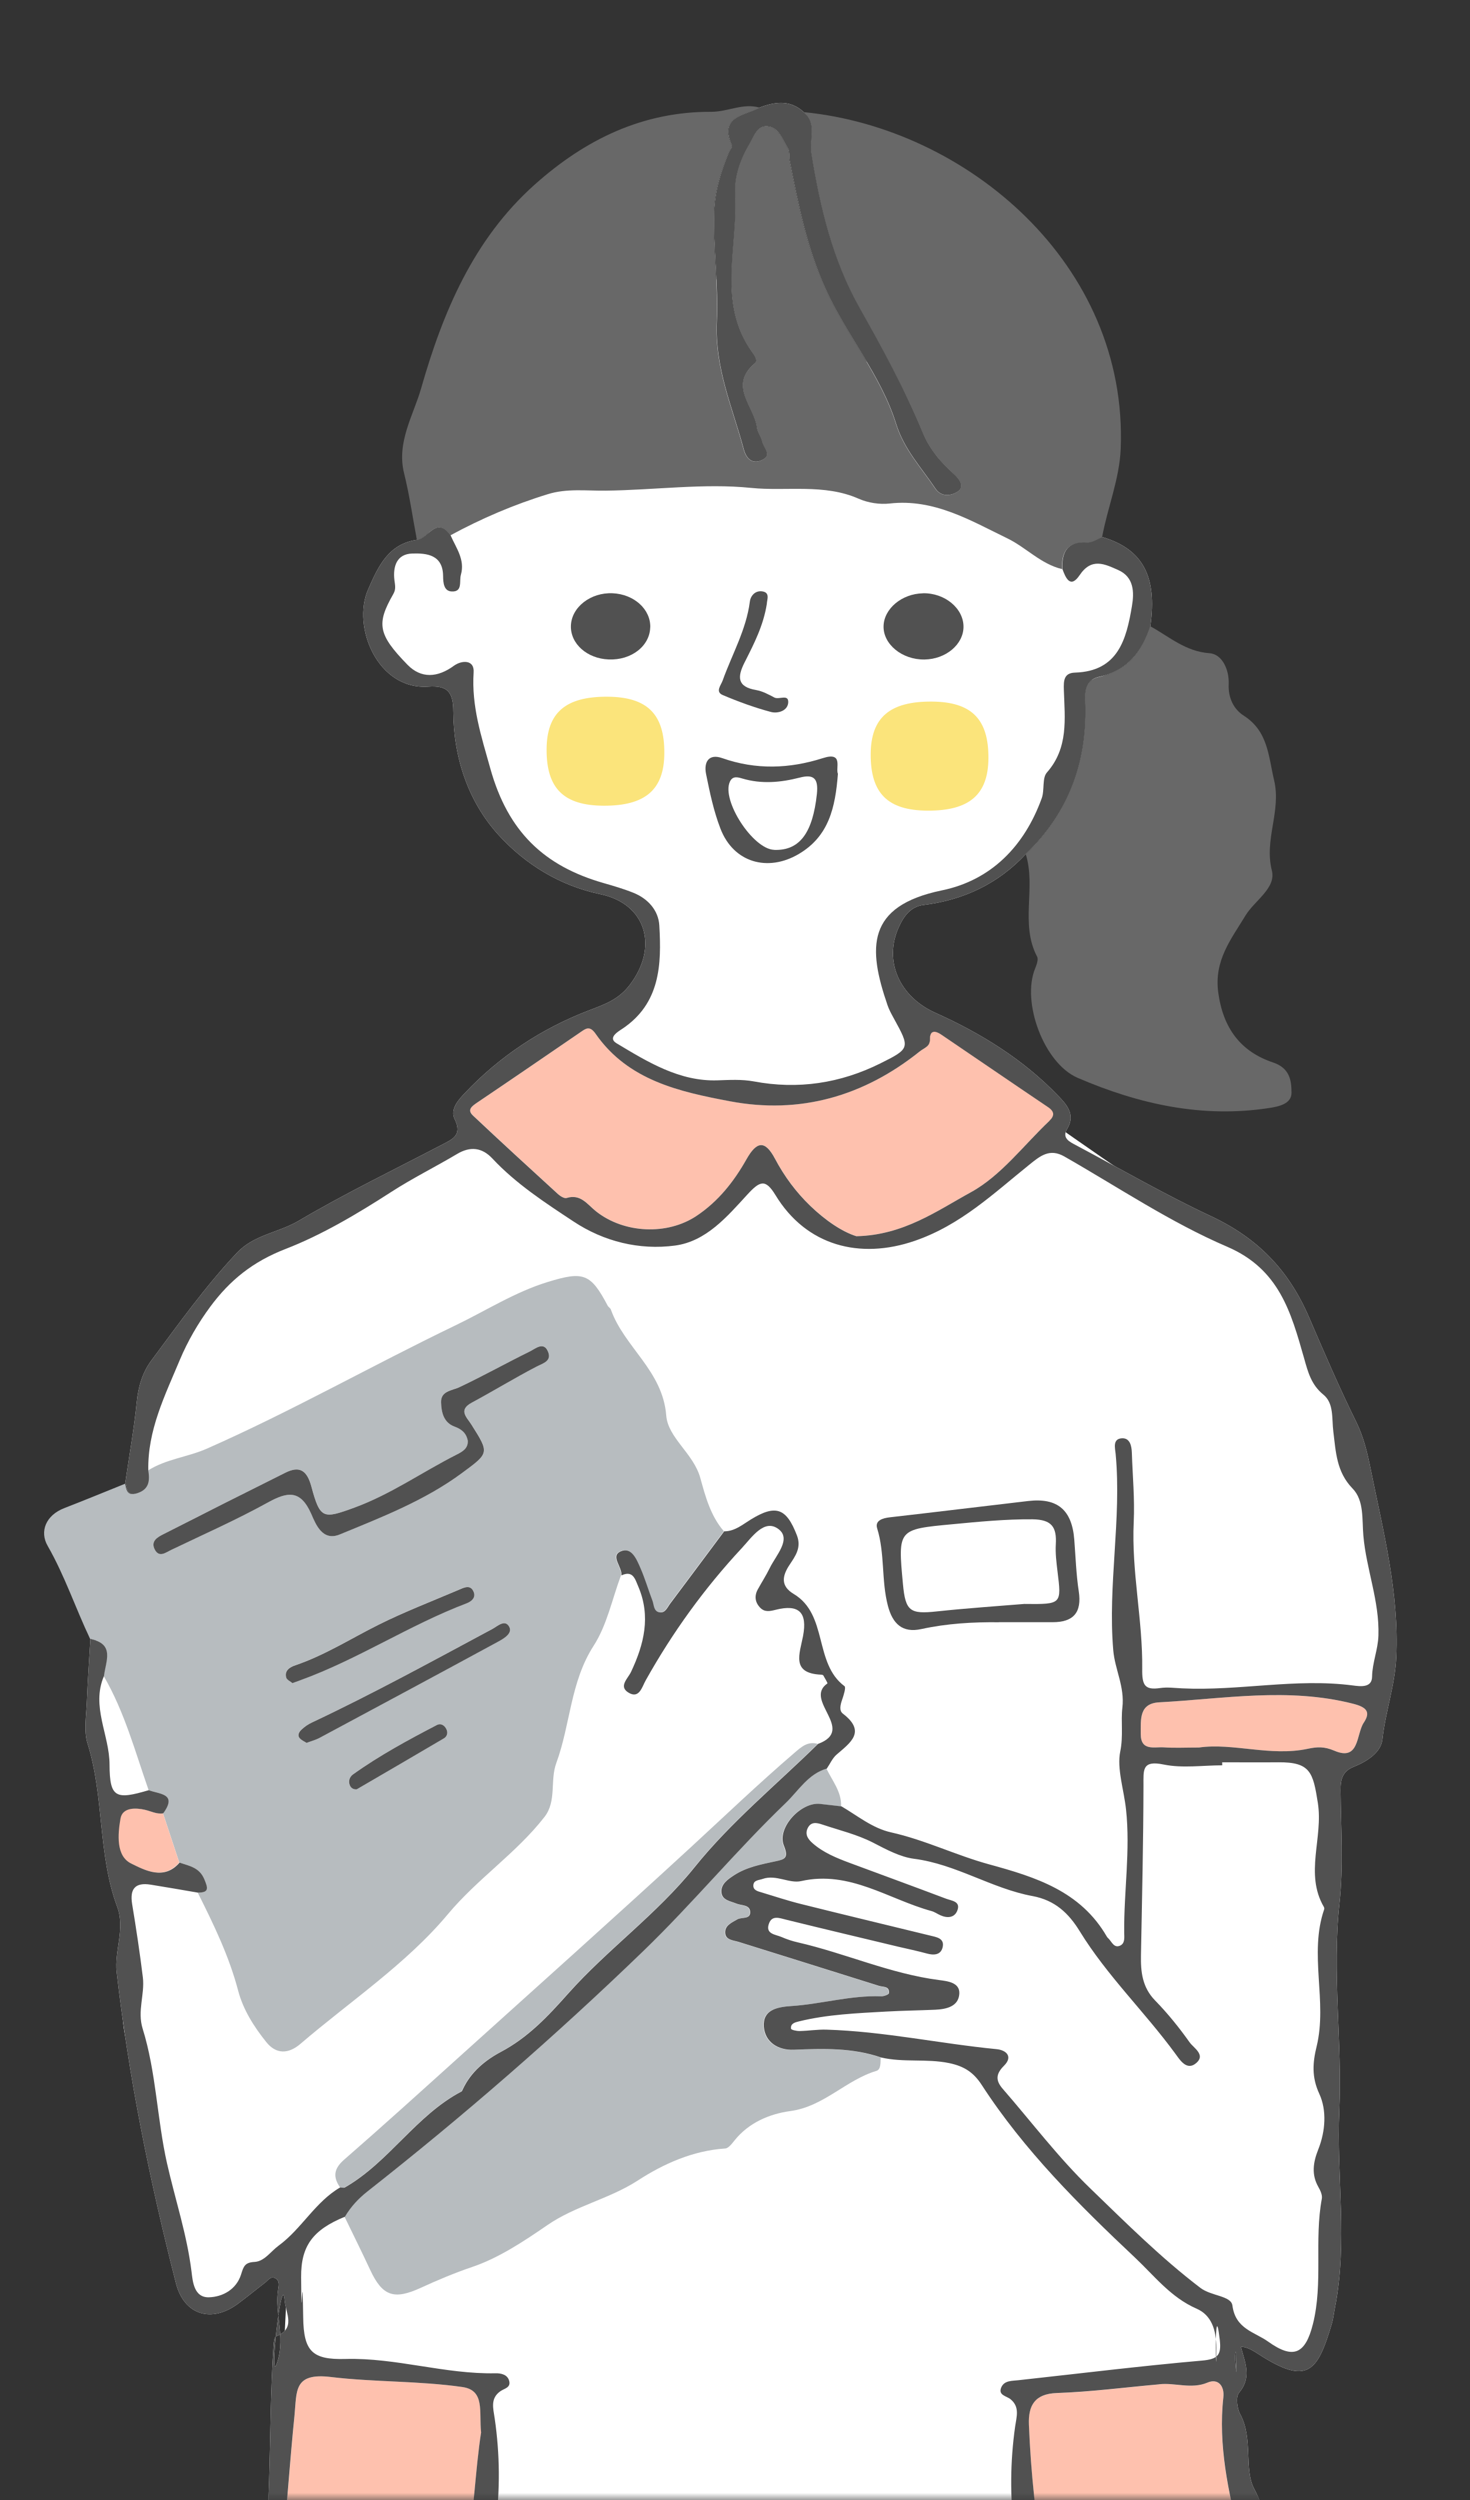
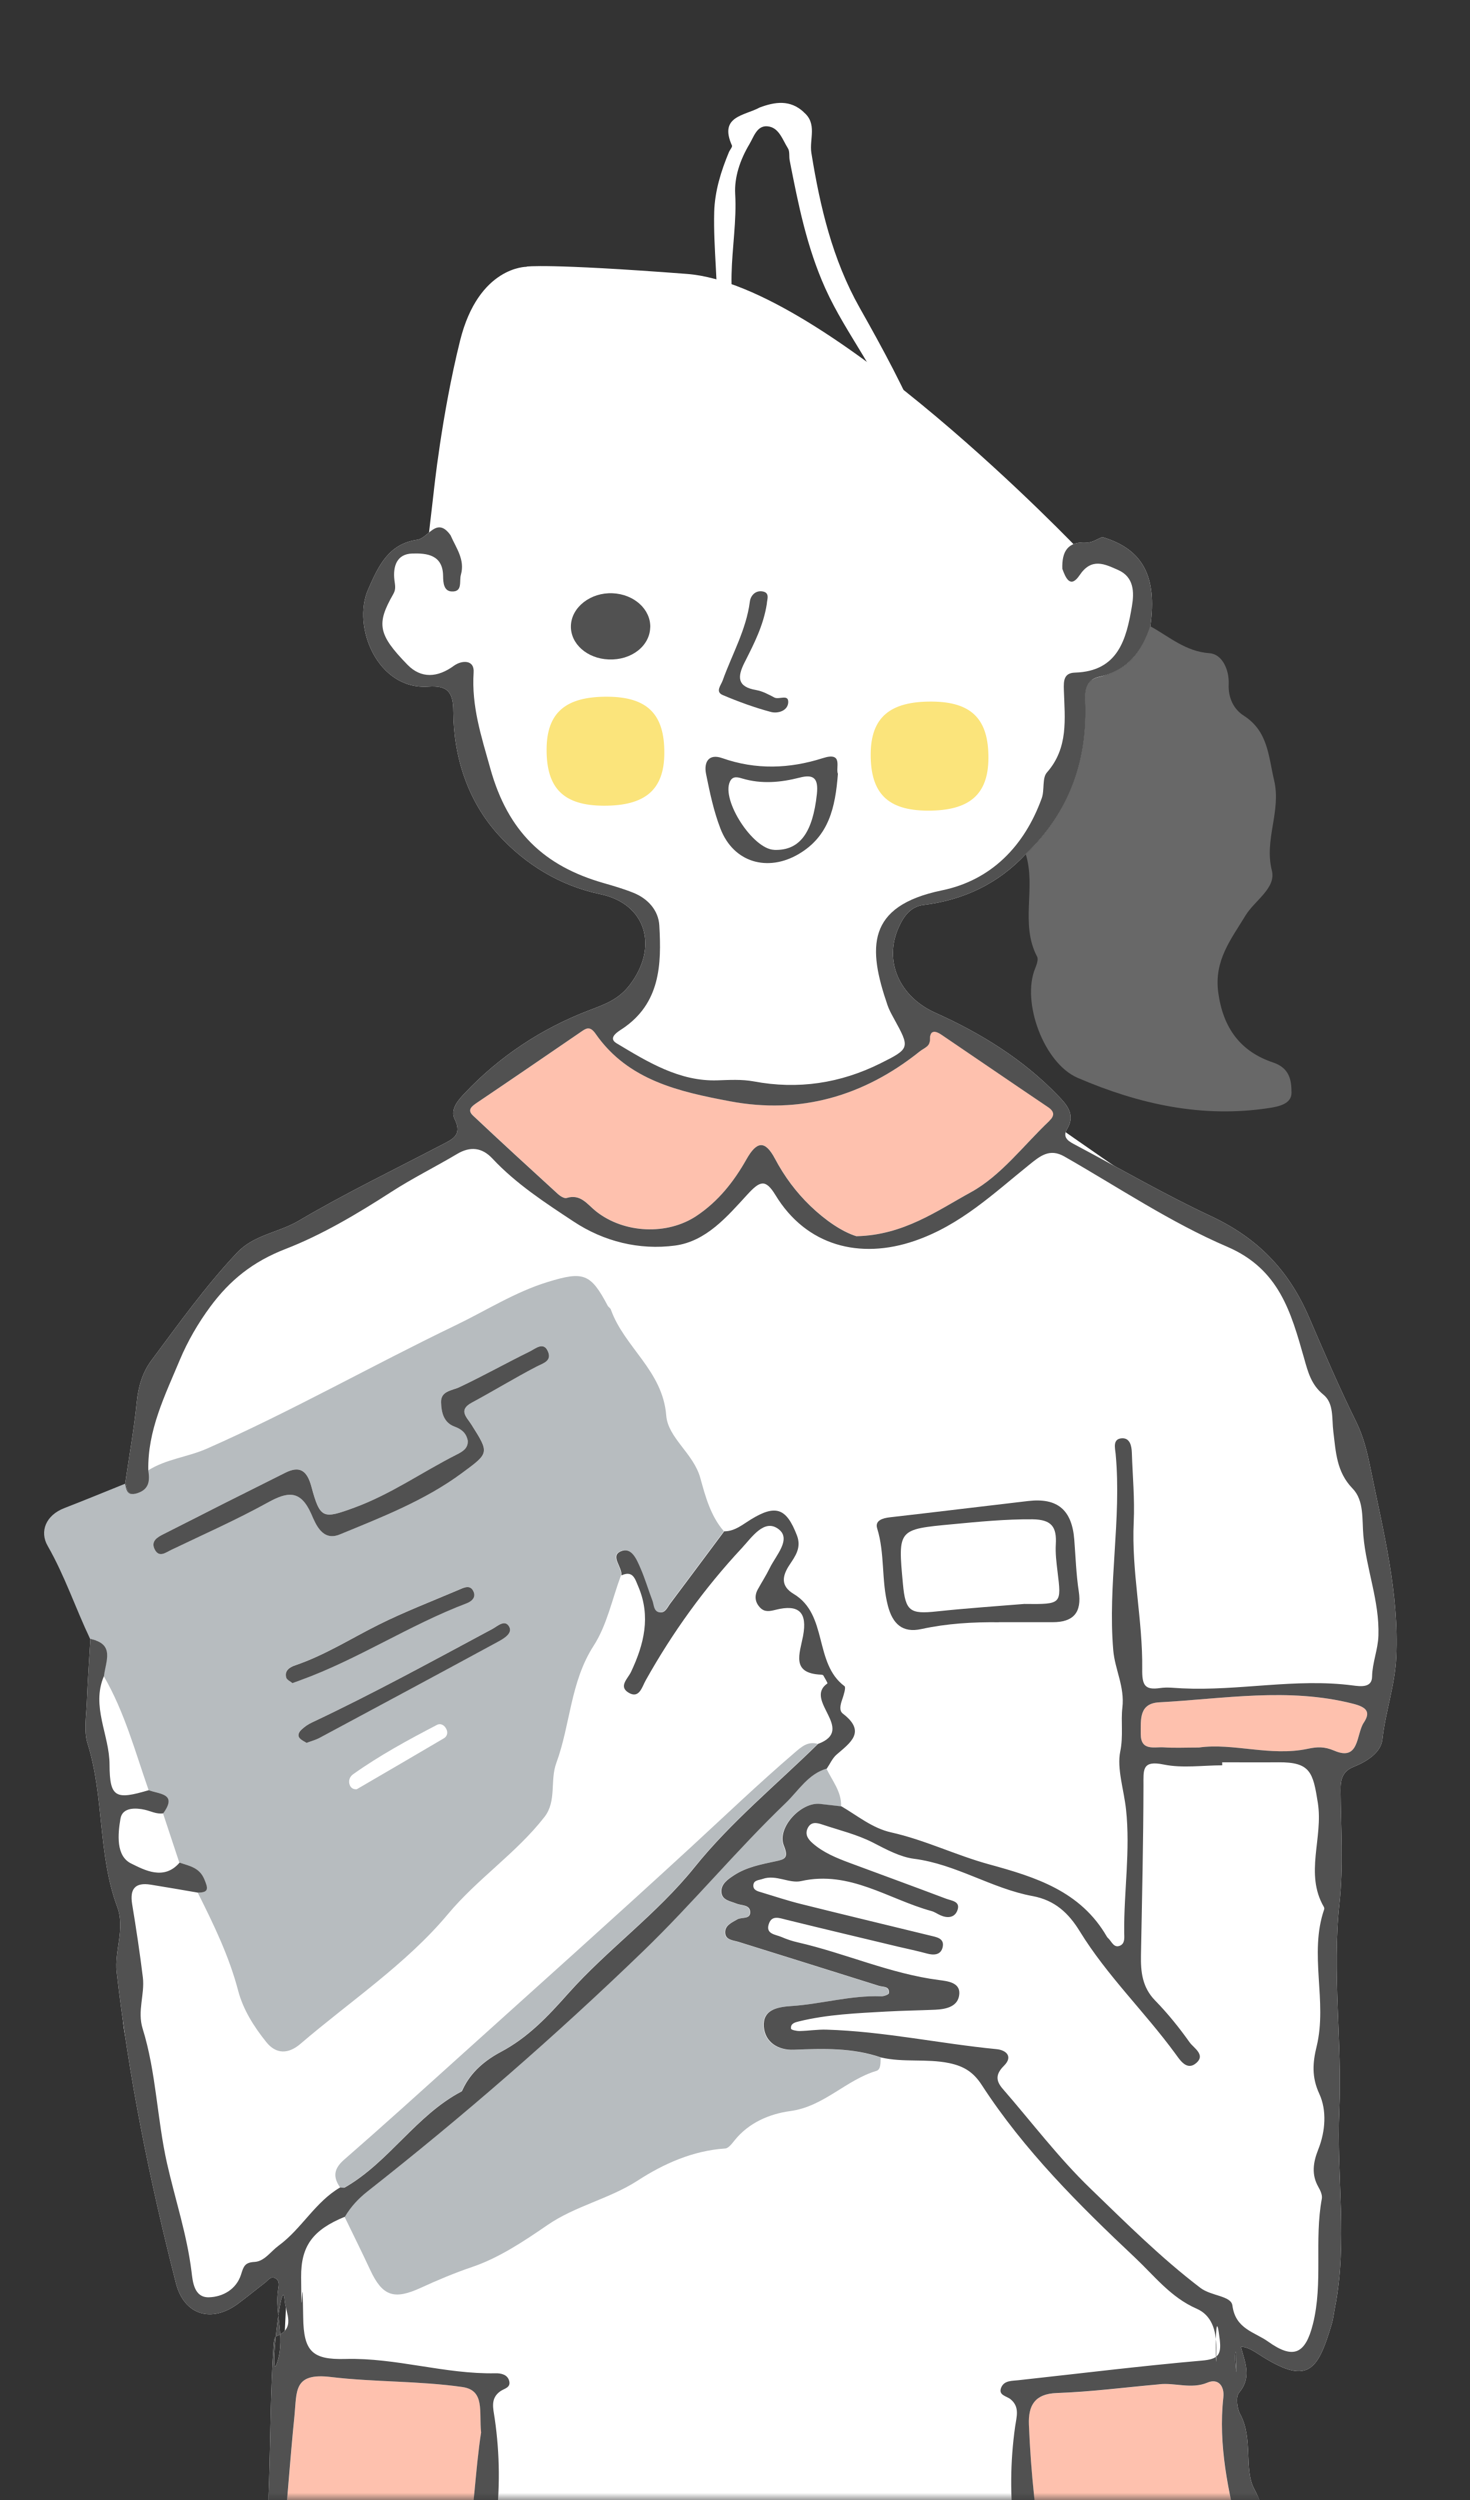
<svg xmlns="http://www.w3.org/2000/svg" width="100" height="170" viewBox="0 0 100 170" fill="none">
  <rect x="0" y="0" width="100" height="170" fill="#333333" stroke="none" />
  <mask id="mask0_1105_20453" style="mask-type:alpha" maskUnits="userSpaceOnUse" x="0" y="0" width="100" height="170">
    <rect width="100" height="170" fill="#D9D9D9" />
  </mask>
  <g mask="url(#mask0_1105_20453)">
    <path d="M35.832 18.141C35.832 18.141 32.556 18.094 31.296 23.172C30.035 28.25 29.499 33.508 29.499 33.508L29.141 36.589C29.141 36.589 26.266 37.679 25.907 39.492C25.549 41.306 24.469 44.388 26.447 45.294C28.424 46.201 29.858 46.384 29.858 46.384L31.296 46.201C31.296 46.201 30.398 53.637 33.631 55.991C36.865 58.346 37.582 59.801 40.816 60.525C44.05 61.248 44.408 61.069 44.408 62.883C44.408 64.696 44.408 67.599 42.97 68.323C41.533 69.047 38.48 69.953 36.865 70.86C35.25 71.767 31.477 73.763 31.658 75.393C31.839 77.024 31.658 77.751 31.658 77.751C31.658 77.751 25.73 80.472 21.96 82.647C18.191 84.822 16.391 85.729 14.236 88.632C12.082 91.534 9.927 94.072 9.927 94.616C9.927 95.161 9.568 100.056 9.568 100.056C9.568 100.056 5.795 112.388 6.157 114.746C6.52 117.104 7.055 122.723 7.055 122.723C7.055 122.723 8.67 129.794 8.67 131.607C8.67 133.42 7.772 136.864 8.852 139.584C9.931 142.304 11.904 154.274 12.625 155.542C13.346 156.811 12.983 157.538 15.138 156.449C17.293 155.359 19.628 153.367 19.628 153.367L19.27 160.62C19.27 160.62 19.27 165.878 19.089 168.419C18.908 170.96 17.111 181.112 17.111 186.19C17.111 191.268 15.496 198.704 14.957 201.059C14.417 203.413 14.598 206.316 14.598 206.316L26.813 207.584V244.579C26.813 244.579 28.123 258.07 28.428 263.257C28.732 268.444 28.069 282.48 28.247 285.2C28.424 287.92 28.247 296.442 28.786 297.532C29.326 298.621 32.197 298.8 32.197 298.8L37.405 299.707C37.405 299.707 35.25 306.598 34.529 308.956C33.809 311.315 32.914 314.396 33.092 316.572C33.269 318.747 34.888 321.467 34.888 321.467C34.888 321.467 47.102 320.015 49.615 320.015C52.128 320.015 62.011 319.654 62.909 319.471C63.807 319.288 71.35 320.922 71.35 318.747C71.35 316.572 70.992 312.762 70.811 311.855C70.629 310.949 68.116 298.617 68.116 298.617L73.324 298.979L74.939 298.617L75.837 273.954C75.837 273.954 75.806 247.112 76.195 245.665C76.584 244.217 76.014 234.423 76.014 234.423L75.833 220.823L76.372 207.401L88.945 206.678C88.945 206.678 88.047 196.521 87.866 194.708C87.685 192.895 85.712 176.937 85.712 175.123C85.712 173.31 82.809 163.881 83.557 161.523C84.305 159.165 82.84 156.807 82.84 156.807C82.84 156.807 85.534 159.527 87.33 160.072C89.126 160.616 90.206 156.262 90.206 156.262C90.206 156.262 90.206 143.386 90.387 141.211C90.387 141.211 90.206 126.704 90.206 125.797V119.995C90.206 119.995 92.541 120.357 93.44 117.275C94.338 114.193 94.156 109.298 94.156 109.298C94.156 109.298 92.002 95.698 90.564 94.064C89.126 92.429 88.41 87.172 85.357 85.542C82.304 83.911 71.377 76.21 71.377 76.21L64.343 72.665L61.29 69.039C61.29 69.039 59.313 66.319 60.211 64.144C61.109 61.968 63.264 61.062 63.264 61.062C63.264 61.062 69.909 58.886 71.165 55.984C72.422 53.081 72.78 48.913 72.78 48.913L73.497 46.376C73.497 46.376 76.908 46.193 77.629 42.749C78.35 39.306 76.372 37.671 76.372 37.671L73.497 37.488C73.497 37.488 56.253 19.355 46.732 18.627C37.212 17.899 35.821 18.129 35.821 18.129L35.832 18.141Z" fill="white" />
    <path d="M8.512 100.893C8.782 99.041 9.113 97.196 9.302 95.34C9.406 94.293 9.692 93.329 10.289 92.523C12.155 90.017 13.97 87.472 16.121 85.188C17.281 83.958 18.954 83.822 20.322 83.013C23.483 81.149 26.797 79.549 30.05 77.849C30.763 77.475 31.469 77.207 30.933 76.109C30.59 75.413 31.218 74.759 31.627 74.327C33.986 71.825 36.865 69.938 40.002 68.732C41.159 68.288 42.068 67.981 42.835 66.981C44.816 64.397 43.961 61.455 40.839 60.805C38.068 60.225 35.728 58.758 33.932 56.797C31.862 54.532 30.848 51.532 30.837 48.372C30.833 47.03 30.42 46.602 29.129 46.691C25.683 46.925 23.93 42.613 25.04 40.088C25.733 38.508 26.416 36.994 28.366 36.706C29.129 36.621 29.696 35.068 30.648 36.395C31.022 37.255 31.646 38.049 31.353 39.084C31.23 39.52 31.492 40.259 30.725 40.22C30.197 40.193 30.147 39.648 30.143 39.169C30.128 37.714 29.021 37.609 28.035 37.64C26.982 37.675 26.72 38.527 26.832 39.454C26.874 39.792 26.948 40.061 26.755 40.395C25.602 42.411 25.699 43.131 27.722 45.205C28.647 46.154 29.769 46.084 30.879 45.271C31.384 44.901 32.282 44.824 32.22 45.722C32.07 48.034 32.737 50.046 33.354 52.256C34.56 56.579 37.038 58.891 41.039 60.042C41.733 60.241 42.427 60.443 43.094 60.712C44.08 61.109 44.793 61.906 44.851 62.93C45.009 65.599 44.913 68.241 42.33 69.961C42.08 70.129 41.309 70.564 41.941 70.942C44.061 72.214 46.227 73.549 48.802 73.463C49.634 73.436 50.463 73.386 51.269 73.534C54.291 74.102 57.166 73.666 59.895 72.308C61.93 71.296 61.903 71.253 60.808 69.257C60.646 68.961 60.481 68.665 60.373 68.346C59.039 64.463 58.916 61.611 64.081 60.544C67.418 59.856 69.681 57.548 70.864 54.287C71.069 53.727 70.88 52.913 71.219 52.528C72.695 50.855 72.437 48.874 72.371 46.929C72.348 46.275 72.375 45.761 73.127 45.738C76.064 45.648 76.627 43.469 77.004 41.205C77.159 40.282 77.151 39.243 76.068 38.761C75.154 38.356 74.26 37.901 73.447 39.107C72.815 40.049 72.495 39.306 72.267 38.679C72.229 37.512 72.622 36.8 73.944 36.889C74.283 36.913 74.638 36.652 74.989 36.52C77.733 37.337 78.731 39.181 78.257 42.571C77.687 44.325 76.681 45.621 74.784 46.018C73.959 46.189 73.79 46.863 73.825 47.563C74.017 51.672 72.776 55.206 69.793 58.066C67.897 60.101 65.549 61.202 62.816 61.541C61.957 61.646 61.487 62.288 61.148 63.035C60.072 65.385 61.236 67.798 63.614 68.864C66.709 70.249 69.612 72.039 71.99 74.518C72.491 75.039 73.204 75.763 72.603 76.752C72.206 77.401 72.776 77.65 73.208 77.88C76.257 79.503 79.255 81.238 82.381 82.701C85.499 84.161 87.635 86.305 89.034 89.538C90.071 91.939 91.108 94.36 92.272 96.714C92.773 97.733 93.027 98.823 93.247 99.92C94.102 104.135 95.185 108.306 94.985 112.692C94.896 114.614 94.249 116.396 94.041 118.283C93.941 119.178 92.981 119.785 92.087 120.143C91.331 120.443 91.188 120.992 91.196 121.743C91.219 124.311 91.397 126.903 91.119 129.44C90.606 134.152 91.316 138.837 91.108 143.53C90.911 147.982 91.689 152.457 90.818 156.897C90.741 157.282 90.703 157.675 90.591 158.048C89.627 161.27 88.957 162.247 85.619 160.084C85.048 159.714 83.919 159.006 84.031 160.508C84.266 163.695 83.823 155.998 84.328 159.173C84.509 160.321 85.311 161.492 84.289 162.706C84.054 162.983 84.15 163.769 84.37 164.169C85.26 165.804 84.609 167.925 85.322 169.244C87.037 172.431 85.43 175.668 86.197 178.758C87.064 182.268 86.941 185.933 87.943 189.416C88.02 189.681 88.024 189.973 88.016 190.253C87.881 195.28 89.041 200.144 89.913 205.04C90.36 207.546 90.182 207.756 87.646 207.764C84.551 207.771 81.452 207.635 78.365 208.005C77.251 208.137 76.769 208.476 76.866 209.884C77.139 213.857 76.673 217.826 76.422 221.799C76.237 224.714 76.916 227.706 76.634 230.652C76.056 236.695 76.453 242.75 76.18 248.801C75.937 254.144 75.829 238.886 76.611 244.229C77.108 247.634 76.985 251.054 76.426 254.455C76.068 256.642 76.731 258.81 76.522 260.996C76.16 264.802 77.062 268.592 76.715 272.39C76.06 279.601 76.584 286.835 76.245 294.053C76.164 295.773 75.574 297.45 75.979 299.221C76.16 300.003 75.266 299.793 74.884 299.816C73.173 299.917 71.458 299.746 69.735 299.921C68.702 300.026 68.494 300.33 68.575 301.376C68.698 302.913 69.72 304.042 70.059 305.454C70.756 308.338 71.365 311.252 72.221 314.089C72.738 315.801 71.504 317.315 72.013 319.016C72.152 319.483 71.188 319.837 70.552 319.841C66.567 319.856 62.593 320.148 58.604 320.187C55.358 320.218 52.07 320.502 48.813 320.782C45.599 321.059 42.38 321.059 39.162 321.094C38.175 321.105 37.073 320.755 36.391 321.953C36.214 322.269 33.469 320.794 33.492 320.272C33.562 318.817 32.691 317.646 32.506 316.253C32.128 313.42 33.431 310.984 34.017 308.392C34.487 306.322 35.261 304.322 35.89 302.291C36.248 301.127 36.059 300.442 34.622 300.267C33.396 300.116 32.19 300.139 30.975 300.147C28.216 300.166 27.449 299.544 27.383 296.827C27.325 294.318 27.472 291.8 27.549 289.286C27.561 288.897 27.718 288.516 27.514 288.134C26.381 286.041 26.913 283.951 27.441 281.823C27.78 280.453 27.522 279.04 27.325 277.655C27.206 276.826 27.052 276.009 27.275 275.157C27.622 273.842 27.522 272.542 27.252 271.184C27.044 270.129 26.678 268.958 27.626 267.833C28.073 267.304 27.946 266.187 27.48 265.44C26.767 264.288 26.666 263.141 27.279 261.946C27.53 261.459 27.653 260.845 27.422 260.487C26.439 258.953 27.217 257.35 27.082 255.794C26.909 253.817 26.674 251.844 26.47 249.871C26.45 249.704 26.393 249.525 26.431 249.369C27.002 247.069 26.042 244.719 26.674 242.419C26.759 242.108 26.678 241.75 26.689 241.415C26.763 239.446 25.329 258.218 26.454 256.128C26.736 255.607 26.462 254.65 26.154 253.871C25.788 252.953 25.487 251.945 26.393 250.926C26.959 250.288 26.886 249.12 26.339 248.412C25.737 247.634 25.595 246.832 25.899 246.062C26.832 243.7 25.414 241.221 26.346 238.867C26.485 238.516 26.354 237.886 26.107 237.583C25.34 236.629 25.433 235.656 25.718 234.582C26.015 233.473 26.127 232.376 25.949 231.177C25.826 230.341 25.922 229.364 26.481 228.45C26.932 227.71 26.767 226.594 26.343 225.734C26.084 225.208 25.753 224.516 25.953 224.15C27.094 222.064 25.892 220.006 26.026 217.947C26.057 217.496 26.015 217.044 26.385 216.698C26.963 216.161 26.751 215.538 26.458 214.997C25.652 213.503 25.768 211.997 26.223 210.441C26.867 208.227 26.285 207.534 24.091 207.865C22.488 208.106 21.054 208.46 19.343 207.518C18.106 206.837 16.213 207.301 14.617 207.386C13.322 207.456 12.991 206.985 13.504 205.849C14.19 204.328 14.001 202.643 14.409 201.078C15.485 196.954 15.916 192.712 16.24 188.509C16.51 184.996 16.753 181.431 17.412 178.038C18.611 171.851 18.191 165.644 18.611 159.457C18.626 159.255 18.665 158.92 18.78 158.873C20.145 158.336 19.439 157.301 19.366 156.441C19.173 154.169 18.229 162.722 18.884 160.558C19.412 158.807 18.657 157.278 18.923 155.663C18.961 155.422 19.035 155.079 18.726 154.92C18.402 154.753 18.233 155.072 18.025 155.227C17.404 155.702 16.803 156.2 16.175 156.663C14.379 157.986 12.521 157.426 11.966 155.251C10.189 148.293 8.755 141.265 7.938 134.121C7.768 132.646 8.531 131.167 7.973 129.665C6.643 126.093 7.094 122.186 5.957 118.564C5.687 117.7 5.872 116.68 5.907 115.735C5.961 114.306 6.065 112.882 6.149 111.454C7.838 111.781 7.186 112.979 7.071 113.976C6.188 116.038 7.448 117.968 7.452 119.995C7.46 122.26 7.88 122.396 10.123 121.731C10.832 122.011 12.093 121.945 11.102 123.307C10.651 123.377 10.27 123.159 9.857 123.066C9.264 122.93 8.331 122.875 8.196 123.665C8.011 124.735 7.884 126.206 8.917 126.716C9.819 127.159 11.156 127.899 12.216 126.657C12.871 126.883 13.561 126.98 13.897 127.786C14.143 128.377 14.251 128.696 13.465 128.7C12.393 128.517 11.318 128.327 10.243 128.156C9.206 127.992 8.817 128.432 8.99 129.482C9.264 131.14 9.514 132.802 9.719 134.467C9.857 135.619 9.329 136.74 9.703 137.946C10.628 140.919 10.678 144.071 11.364 147.118C11.916 149.554 12.717 151.951 13.026 154.453C13.11 155.122 13.184 156.239 14.209 156.216C15.165 156.192 16.082 155.667 16.398 154.667C16.572 154.11 16.653 153.846 17.319 153.811C17.99 153.772 18.41 153.103 18.946 152.71C20.515 151.566 21.44 149.733 23.143 148.744C23.251 148.744 23.386 148.795 23.467 148.744C26.47 147.021 28.304 143.845 31.392 142.223C31.434 142.199 31.457 142.133 31.48 142.082C32.024 140.9 33.018 140.09 34.074 139.53C35.928 138.545 37.258 137.129 38.65 135.565C41.336 132.549 44.662 130.191 47.249 126.976C49.715 123.906 52.822 121.361 55.647 118.587C58.268 117.614 54.626 115.618 56.291 114.47C56.31 114.454 56.117 114.12 56.013 113.937C55.99 113.898 55.917 113.878 55.867 113.878C53.793 113.793 54.402 112.454 54.63 111.244C54.934 109.633 54.344 109.069 52.768 109.466C52.352 109.571 52.009 109.637 51.704 109.314C51.361 108.952 51.307 108.524 51.55 108.08C51.82 107.59 52.124 107.119 52.367 106.621C52.783 105.765 53.855 104.66 52.965 103.983C51.997 103.243 51.149 104.532 50.471 105.263C47.927 107.991 45.753 110.999 43.926 114.264C43.679 114.699 43.494 115.528 42.778 115.112C42.045 114.688 42.712 114.147 42.928 113.688C43.81 111.816 44.288 109.917 43.421 107.886C43.194 107.349 43.055 106.773 42.273 107.127C42.346 106.559 41.494 105.812 42.226 105.493C42.966 105.166 43.313 106.049 43.575 106.648C43.884 107.36 44.103 108.111 44.381 108.839C44.493 109.131 44.454 109.567 44.859 109.637C45.26 109.707 45.395 109.306 45.587 109.053C46.817 107.415 48.039 105.773 49.264 104.131C49.981 104.131 50.502 103.679 51.064 103.333C52.776 102.278 53.496 102.547 54.213 104.407C54.537 105.248 54.094 105.827 53.709 106.411C53.188 107.193 53.115 107.862 53.986 108.384C56.349 109.793 55.347 113.092 57.451 114.661C57.563 114.746 57.389 115.283 57.285 115.587C57.17 115.925 57.069 116.322 57.339 116.528C58.943 117.758 57.856 118.497 56.908 119.315C56.626 119.56 56.464 119.945 56.245 120.264C54.977 120.622 54.31 121.778 53.45 122.603C50.093 125.825 47.121 129.428 43.764 132.669C37.786 138.444 31.534 143.876 25.013 149.005C24.392 149.491 23.864 150.056 23.463 150.737C21.285 151.628 20.468 152.721 20.484 154.85C20.515 159.395 20.565 153.044 20.626 157.585C20.657 159.889 21.235 160.473 23.502 160.41C26.944 160.317 30.266 161.453 33.708 161.383C34.071 161.375 34.545 161.461 34.645 161.932C34.741 162.368 34.294 162.422 34.036 162.605C33.342 163.095 33.554 163.769 33.65 164.438C34.375 169.364 33.677 174.143 31.916 178.738C29.784 184.311 24.354 186.537 19.158 185.961C18.218 185.856 17.898 186.003 17.712 186.91C17.601 187.459 17.512 187.996 17.454 188.556C17.104 191.953 16.826 195.362 16.313 198.736C16.101 200.133 15.269 201.394 15.196 202.896C15.061 205.756 16.082 206.779 19 206.546C20.16 206.452 21.656 205.942 22.419 206.472C24.119 207.651 25.676 206.946 27.31 206.837C27.961 206.795 28.809 206.406 29.222 206.927C29.896 207.779 30.686 207.585 31.488 207.557C32.98 207.507 34.452 207.363 35.901 207.974C36.491 208.223 37.223 208.227 37.848 207.861C38.842 207.281 39.941 207.371 40.939 207.604C45.537 208.666 50.174 207.974 54.769 207.822C57.17 207.744 59.694 207.483 61.992 207.701C65.249 208.013 68.382 207.39 71.543 207.285C76.881 207.106 82.216 206.53 87.573 206.546C88.386 206.546 88.887 206.386 88.633 205.398C87.507 201.028 87.296 196.533 86.856 192.07C86.675 190.233 86.521 188.393 86.32 186.56C86.251 185.91 86.143 185.28 85.206 185.895C83.865 186.774 82.358 186.63 80.843 186.482C75.991 186.007 72.448 183.641 70.714 179.007C69.03 174.512 68.374 169.823 69.057 165.006C69.149 164.345 69.392 163.671 68.737 163.142C68.463 162.924 67.881 162.878 68.116 162.337C68.324 161.862 68.845 161.905 69.284 161.854C73.447 161.399 77.606 160.885 81.78 160.519C82.848 160.426 83.094 160.138 82.979 159.122C82.578 155.679 82.736 163.107 82.743 159.652C82.743 158.434 82.412 157.43 81.402 156.99C79.645 156.223 78.538 154.768 77.216 153.523C73.389 149.92 69.669 146.223 66.786 141.779C66.22 140.907 65.576 140.499 64.559 140.289C63.017 139.973 61.452 140.265 59.933 139.907C57.995 139.238 55.998 139.3 53.994 139.382C52.926 139.425 52.04 138.86 51.962 137.814C51.882 136.685 52.822 136.479 53.82 136.413C55.863 136.281 57.86 135.674 59.933 135.751C60.118 135.759 60.461 135.631 60.469 135.537C60.527 135.039 60.072 135.125 59.787 135.035C56.607 134.035 53.423 133.039 50.243 132.047C49.877 131.934 49.38 131.926 49.334 131.459C49.288 130.942 49.766 130.743 50.159 130.518C50.463 130.346 51.084 130.545 51.03 129.973C50.987 129.51 50.425 129.58 50.085 129.44C49.681 129.272 49.133 129.218 49.079 128.693C49.018 128.124 49.519 127.794 49.92 127.529C50.768 126.969 51.762 126.782 52.741 126.572C53.365 126.439 53.678 126.369 53.323 125.494C52.837 124.284 54.495 122.521 55.782 122.665C56.268 122.719 56.754 122.778 57.243 122.832C58.342 123.474 59.347 124.319 60.623 124.603C62.913 125.113 65.033 126.159 67.28 126.774C70.436 127.638 73.508 128.587 75.301 131.7C75.328 131.747 75.374 131.782 75.412 131.825C75.636 132.051 75.782 132.479 76.187 132.308C76.549 132.156 76.48 131.72 76.476 131.413C76.449 128.622 76.904 125.84 76.6 123.038C76.457 121.708 75.968 120.26 76.207 119.104C76.426 118.03 76.241 117.081 76.353 116.112C76.515 114.688 75.844 113.528 75.732 112.221C75.351 107.765 76.307 103.325 75.894 98.866C75.856 98.469 75.671 97.831 76.334 97.803C76.866 97.784 76.981 98.313 76.997 98.792C77.047 100.36 77.197 101.928 77.124 103.489C76.962 106.855 77.744 110.154 77.702 113.493C77.687 114.59 77.868 114.945 78.935 114.785C79.417 114.715 79.918 114.785 80.412 114.808C84.285 114.995 88.14 114.104 92.021 114.61C92.534 114.676 93.328 114.793 93.339 114.015C93.355 113.05 93.74 112.186 93.771 111.213C93.844 108.87 92.946 106.711 92.746 104.43C92.649 103.325 92.807 102.037 92.013 101.22C90.911 100.088 90.876 98.726 90.703 97.352C90.591 96.469 90.757 95.426 90.021 94.831C89.196 94.161 88.976 93.29 88.718 92.375C87.827 89.254 87.037 86.305 83.484 84.779C79.625 83.126 76.072 80.732 72.402 78.639C71.404 78.071 70.76 78.604 70.032 79.191C67.592 81.153 65.353 83.301 62.234 84.375C58.496 85.663 54.857 84.721 52.757 81.273C52.07 80.145 51.7 80.293 50.829 81.242C49.469 82.725 48.043 84.413 45.923 84.698C43.487 85.025 41.066 84.417 39.031 83.071C37.092 81.791 35.111 80.507 33.492 78.775C32.791 78.028 31.993 77.934 31.091 78.472C29.607 79.355 28.054 80.121 26.605 81.059C24.307 82.542 21.891 83.974 19.432 84.927C17.177 85.799 15.627 87.071 14.309 88.85C13.484 89.963 12.764 91.204 12.228 92.484C11.222 94.893 10.027 97.27 10.089 99.998C10.193 100.683 10.154 101.267 9.349 101.535C8.693 101.753 8.643 101.321 8.551 100.889L8.512 100.893ZM27.726 223.301C27.726 224.702 27.776 226.103 27.715 227.5C27.603 230.018 27.244 232.536 27.318 235.045C27.445 239.415 27.761 243.805 27.668 248.151C27.518 255.323 27.957 241.82 28.116 248.976C28.258 255.471 28.624 261.961 28.724 268.46C28.817 274.34 28.493 280.219 28.671 286.103C28.782 289.792 28.701 293.485 28.624 297.178C28.601 298.263 28.963 298.582 30.004 298.758C31.758 299.049 33.589 297.886 35.288 299.077C35.412 299.162 35.843 298.968 36.017 298.789C37.035 297.734 38.152 298.236 39.058 298.773C40.103 299.396 41.228 299.61 42.249 299.353C43.626 299.007 44.878 298.396 46.285 299.236C46.667 299.462 47.121 299.123 47.422 298.734C48.089 297.866 49.049 298.018 49.885 298.213C51.654 298.629 51.697 298.629 51.727 296.742C51.781 293.5 51.55 290.212 52.013 287.025C52.564 283.235 51.026 279.538 51.905 275.795C51.947 275.608 51.858 275.312 51.724 275.176C50.76 274.207 51.165 273.091 51.35 272.001C51.566 270.729 52.097 269.351 51.504 268.199C50.733 266.713 51.084 265.382 51.434 263.981C51.558 263.495 51.882 263.024 51.396 262.592C49.935 261.3 50.374 259.915 51.184 258.518C51.612 257.778 51.731 256.891 51.261 256.288C49.981 254.646 50.513 253.097 51.111 251.424C51.542 250.214 51.87 248.572 51.007 247.75C49.923 246.719 50.205 245.797 50.355 244.746C50.521 243.587 50.837 242.454 50.675 241.256C50.34 238.773 52.194 256.953 50.745 254.436C50.64 254.257 50.987 253.84 51.072 253.521C51.396 252.284 51.831 251 51.211 249.778C50.486 248.35 50.471 247.011 51.273 245.653C51.643 245.027 51.774 244.279 51.35 243.766C50.105 242.26 50.598 240.929 51.45 239.497C51.839 238.843 52.167 237.917 51.511 237.333C50.078 236.053 50.378 234.831 51.4 233.574C51.716 233.189 51.935 232.707 51.808 232.349C51.003 230.049 51.145 227.687 51.099 225.317C51.084 224.5 50.856 223.671 51.084 222.854C51.219 222.368 51.411 221.94 51.199 221.403C50.741 220.235 50.964 219.111 51.5 218.009C51.932 217.13 52.24 216.06 51.778 215.262C51.211 214.285 51.388 213.433 51.62 212.534C51.793 211.869 51.82 211.211 51.835 210.538C51.858 209.511 51.485 209.024 50.371 209.009C47.584 208.974 44.813 209.254 41.999 208.892C38.33 208.425 34.591 208.993 30.895 208.312C28.019 207.779 27.426 208.394 27.472 211.386C27.534 215.359 27.861 219.328 27.715 223.305L27.726 223.301ZM57.062 208.721C56.01 208.775 54.957 208.826 53.905 208.892C52.922 208.954 52.521 209.464 52.733 210.46C53.605 214.566 53.003 218.729 52.753 222.8C52.525 226.527 52.772 230.24 52.726 233.936C52.668 238.839 52.568 243.77 52.679 248.692C52.841 255.747 51.793 242.17 52.498 249.256C52.599 250.249 52.275 251.295 52.429 252.272C52.965 255.712 52.579 259.183 52.914 262.65C53.354 267.187 52.718 271.834 53.215 276.355C53.847 282.111 52.861 287.776 52.957 293.485C52.976 294.532 53.381 295.555 53.042 296.641C52.845 297.263 52.88 297.96 53.685 298.337C54.406 298.676 54.953 299.365 55.875 298.524C56.646 297.82 57.74 297.991 58.499 298.606C59.552 299.458 60.562 299.302 61.591 298.793C62.508 298.341 63.291 298.139 64.208 298.855C64.832 299.341 65.522 299.092 66.181 298.594C67.172 297.847 68.274 297.516 69.326 298.52C69.773 298.948 70.263 298.913 70.714 298.703C71.662 298.263 72.61 298.197 73.639 298.314C74.414 298.4 74.873 298.143 74.858 297.088C74.811 293.987 74.831 290.874 75.054 287.78C75.193 285.87 75.278 283.998 74.977 282.103C74.854 281.336 74.738 280.472 74.962 279.76C75.563 277.85 75.181 275.997 74.965 274.114C74.881 273.359 74.63 272.604 75.166 271.849C76.187 270.398 75.848 268.686 75.181 267.386C74.526 266.11 74.299 264.907 74.719 263.74C75.47 261.642 75.455 259.642 74.861 257.541C74.322 255.63 75.497 253.766 75.12 251.805C74.861 250.459 75.813 248.898 75.536 247.817C74.684 244.513 74.896 261.767 74.9 258.533C74.9 253.027 74.526 247.482 75.12 241.972C75.147 241.703 75.154 241.349 75.012 241.155C73.979 239.773 74.491 238.365 74.919 236.983C75.432 235.341 75.655 233.594 75.158 232.026C74.734 230.683 74.827 229.563 75.22 228.337C75.405 227.757 75.794 227.08 75.301 226.586C74.087 225.368 74.703 224.06 75.035 222.811C75.385 221.496 75.624 220.169 75.42 218.842C75.235 217.636 75.278 216.531 75.779 215.418C75.952 215.029 76.133 214.46 75.979 214.126C75.181 212.39 75.613 210.6 75.613 208.834C75.613 208.445 75.732 208.149 75.062 208.153C69.057 208.172 63.094 209.577 57.062 208.725V208.721ZM83.144 119.848C83.144 119.914 83.144 119.98 83.144 120.042C81.815 120.042 80.442 120.252 79.163 119.988C77.663 119.676 77.791 120.377 77.787 121.416C77.779 125.26 77.69 129.101 77.617 132.942C77.594 134.09 77.706 135.14 78.581 136.035C79.436 136.911 80.215 137.876 80.924 138.876C81.194 139.257 82.007 139.709 81.41 140.257C80.743 140.872 80.269 140.075 79.949 139.643C77.872 136.806 75.312 134.35 73.458 131.335C72.703 130.105 71.774 129.218 70.248 128.934C67.469 128.424 65.037 126.762 62.177 126.397C61.24 126.276 60.303 125.77 59.398 125.303C58.318 124.747 57.104 124.459 55.944 124.07C55.57 123.945 55.162 123.848 54.938 124.33C54.73 124.778 55.011 125.105 55.297 125.354C56.021 125.984 56.904 126.342 57.79 126.673C59.98 127.486 62.177 128.288 64.362 129.113C64.732 129.253 65.387 129.288 65.114 129.942C64.913 130.424 64.424 130.444 63.961 130.233C63.757 130.14 63.568 130.004 63.356 129.949C60.438 129.148 57.802 127.171 54.499 127.914C53.689 128.097 52.787 127.447 51.885 127.766C51.639 127.856 51.28 127.836 51.249 128.183C51.219 128.537 51.55 128.607 51.812 128.685C52.714 128.957 53.612 129.257 54.529 129.482C57.44 130.21 60.361 130.907 63.275 131.619C63.703 131.724 64.262 131.798 64.127 132.405C64.007 132.942 63.533 132.973 63.044 132.837C62.4 132.662 61.749 132.525 61.097 132.374C58.553 131.763 56.01 131.163 53.473 130.537C53.022 130.424 52.533 130.233 52.321 130.774C52.032 131.521 52.745 131.537 53.165 131.716C53.52 131.872 53.897 131.996 54.275 132.082C57.501 132.821 60.558 134.214 63.873 134.642C64.439 134.716 65.306 134.802 65.26 135.572C65.21 136.44 64.385 136.627 63.618 136.662C62.508 136.709 61.398 136.724 60.288 136.786C58.295 136.899 56.299 136.977 54.344 137.456C54.071 137.522 53.763 137.604 53.813 137.954C53.824 138.036 54.19 138.113 54.391 138.109C55 138.098 55.613 137.997 56.222 138.016C60.114 138.133 63.93 138.966 67.796 139.343C68.44 139.405 68.933 139.837 68.301 140.468C67.735 141.032 67.723 141.475 68.209 142.036C70.182 144.304 72.013 146.733 74.168 148.811C76.58 151.141 78.966 153.523 81.657 155.574C82.4 156.142 83.749 156.103 83.838 156.776C84.046 158.379 85.349 158.57 86.27 159.231C87.97 160.445 88.799 160.095 89.315 158.033C90.017 155.231 89.396 152.332 89.92 149.515C89.967 149.274 89.828 148.962 89.693 148.729C89.196 147.865 89.331 147.036 89.681 146.153C90.171 144.919 90.263 143.495 89.751 142.386C89.215 141.226 89.3 140.254 89.566 139.16C90.314 136.082 89.026 132.887 90.082 129.829C90.098 129.782 90.082 129.712 90.055 129.665C88.741 127.401 90.024 124.976 89.65 122.603C89.323 120.525 89.15 119.816 86.96 119.836C85.684 119.848 84.409 119.836 83.133 119.836L83.144 119.848ZM58.272 84.063C61.467 83.989 63.749 82.332 66.058 81.067C68.097 79.946 69.631 77.884 71.381 76.226C71.728 75.899 71.762 75.596 71.304 75.288C68.872 73.65 66.455 71.993 64.027 70.347C63.641 70.086 63.252 70.023 63.256 70.666C63.26 71.183 62.867 71.257 62.574 71.491C58.758 74.549 54.418 75.79 49.646 74.884C46.227 74.238 42.731 73.475 40.523 70.304C40.11 69.708 39.844 69.946 39.463 70.206C37.135 71.798 34.81 73.393 32.471 74.969C32.109 75.215 31.754 75.46 32.174 75.857C34.086 77.658 36.025 79.433 37.963 81.203C38.118 81.343 38.391 81.511 38.545 81.464C39.501 81.164 39.956 81.904 40.55 82.374C42.454 83.88 45.395 84.009 47.383 82.682C48.856 81.701 49.92 80.359 50.783 78.829C51.492 77.576 52.051 77.534 52.722 78.798C53.362 80.005 54.16 81.075 55.123 82.001C56.129 82.97 57.274 83.76 58.268 84.067L58.272 84.063ZM33.673 314.856C33.943 316.268 33.828 317.65 34.464 318.887C34.841 319.623 35.288 320.128 36.256 320.07C41.282 319.778 46.312 319.537 51.342 319.296C52.009 319.265 52.232 318.767 52.255 318.288C52.348 316.187 52.741 314.004 52.317 312C51.739 309.26 52.059 306.525 51.731 303.812C51.7 303.567 51.862 303.271 52.001 303.042C52.487 302.229 52.367 301.31 51.962 300.649C51.523 299.929 50.59 300.178 49.808 300.267C46.335 300.653 42.855 300.793 39.393 300.166C38.137 299.937 37.428 300.271 37.096 301.618C36.117 305.587 35.316 309.603 33.97 313.47C33.808 313.937 33.758 314.447 33.673 314.856ZM78.851 162.134C76.53 162.341 74.214 162.644 71.893 162.726C70.371 162.776 69.947 163.601 69.993 164.858C70.12 168.154 70.483 171.411 71.011 174.684C71.35 176.793 72.626 178.575 72.603 180.727C72.603 181.089 73.007 181.322 73.339 181.264C74.249 181.1 74.457 181.774 74.776 182.357C75.204 183.139 75.555 184.322 76.372 184.4C78.719 184.63 80.678 186.875 83.468 185.276C84.971 184.412 85.97 184.19 85.58 182.408C84.867 179.135 85.149 175.777 84.316 172.462C83.561 169.446 82.863 166.255 83.221 163.025C83.31 162.228 82.851 161.714 82.15 162.014C81.036 162.484 79.941 162.006 78.854 162.13L78.851 162.134ZM59.687 300.166C58.357 299.948 56.468 300.19 54.584 300.19C53.628 300.19 53.315 300.474 53.354 301.598C53.531 306.902 54.09 312.198 53.67 317.514C53.566 318.821 54.291 319.463 55.601 319.432C57.278 319.389 58.873 317.56 60.631 319.202C60.677 319.245 60.858 319.195 60.947 319.14C62.173 318.366 63.391 317.872 64.697 319.016C64.817 319.121 65.275 318.992 65.468 318.837C66.571 317.949 67.781 318.105 68.933 318.556C69.893 318.934 70.163 318.494 70.56 317.751C71.157 316.619 70.371 315.58 70.533 314.49C70.764 312.953 70.124 312.151 68.559 311.77C66.96 311.381 65.38 311.754 63.873 311.568C62.157 311.354 60.669 311.194 59.155 312.155C58.773 312.396 58.164 312.404 57.686 312.334C56.734 312.194 55.944 312.49 55.189 313.007C54.973 313.155 54.707 313.498 54.495 313.214C54.225 312.856 54.68 312.677 54.884 312.455C56.187 311.085 57.79 310.61 59.652 310.536C62.127 310.439 64.586 309.999 67.072 310.451C67.742 310.571 68.579 311.105 69.091 310.451C69.704 309.673 70.016 308.692 69.434 307.649C68.309 305.633 67.735 303.427 67.353 301.17C67.199 300.267 66.586 300.166 65.892 300.158C64.007 300.147 62.123 300.154 59.683 300.154L59.687 300.166ZM32.729 165.426C32.579 163.987 33.007 162.539 31.453 162.317C28.489 161.893 25.46 161.99 22.507 161.636C19.952 161.329 20.199 162.593 20.029 164.298C19.435 170.205 19.2 176.151 18.144 182.011C17.94 183.147 17.196 185.023 19.705 184.813C19.802 184.805 19.906 184.898 20.006 184.945C21.494 185.622 26.076 184.443 27.102 183.171C27.877 182.206 28.027 180.552 29.788 180.614C29.896 180.618 30.112 180.272 30.112 180.085C30.139 177.89 31.357 176.022 31.727 173.874C32.236 170.932 32.332 167.979 32.725 165.426H32.729ZM81.56 118.832C83.884 118.501 86.421 119.458 88.965 118.918C89.612 118.781 90.078 118.754 90.776 119.05C92.491 119.785 92.252 117.925 92.773 117.143C93.262 116.408 92.965 116.085 92.036 115.851C87.635 114.731 83.248 115.521 78.854 115.758C77.475 115.832 77.609 116.941 77.602 117.89C77.59 119.093 78.515 118.778 79.167 118.82C79.887 118.871 80.612 118.832 81.56 118.832Z" fill="white" />
    <path d="M54.661 7.619C55.62 8.401 55.046 9.463 55.196 10.401C55.786 14.063 56.634 17.655 58.48 20.927C60.045 23.698 61.564 26.492 62.786 29.441C63.244 30.55 64.004 31.43 64.89 32.231C65.214 32.527 65.707 33.091 65.106 33.461C64.732 33.691 64.046 33.839 63.634 33.22C62.682 31.796 61.506 30.562 60.966 28.83C59.926 25.488 57.582 22.803 56.148 19.62C54.88 16.806 54.302 13.876 53.72 10.911C53.666 10.639 53.736 10.3 53.601 10.086C53.227 9.495 52.988 8.642 52.19 8.588C51.485 8.537 51.276 9.312 50.968 9.825C50.352 10.86 49.947 12.051 50.012 13.191C50.224 16.791 48.756 20.589 51.172 23.947C51.331 24.165 51.577 24.519 51.354 24.706C49.527 26.239 51.323 27.632 51.496 29.076C51.535 29.399 51.785 29.69 51.851 30.013C51.936 30.438 52.572 30.959 51.824 31.294C51.176 31.585 50.768 31.189 50.598 30.55C49.835 27.694 48.621 25.052 48.767 21.846C48.879 19.437 48.521 16.896 48.586 14.409C48.625 13.005 49.045 11.646 49.588 10.343C49.654 10.187 49.835 9.993 49.793 9.895C48.891 7.888 50.648 7.876 51.673 7.312C52.722 6.919 53.743 6.767 54.668 7.615L54.661 7.619Z" fill="white" />
    <path d="M31.821 97.959C31.716 97.43 31.381 97.177 30.934 97.013C30.167 96.737 30.028 96.021 30.005 95.371C29.978 94.57 30.741 94.574 31.285 94.313C32.892 93.554 34.445 92.683 36.041 91.9C36.43 91.71 37.005 91.18 37.294 91.947C37.529 92.57 36.924 92.706 36.465 92.947C34.989 93.718 33.563 94.589 32.094 95.379C31.158 95.881 31.747 96.368 32.056 96.854C33.301 98.819 33.289 98.792 31.435 100.162C28.895 102.037 25.985 103.162 23.11 104.345C21.934 104.827 21.479 103.644 21.175 102.948C20.442 101.294 19.571 101.426 18.218 102.173C16.087 103.349 13.851 104.337 11.655 105.391C11.277 105.57 10.818 105.956 10.518 105.345C10.244 104.788 10.729 104.52 11.115 104.325C13.871 102.92 16.638 101.527 19.41 100.146C20.412 99.644 20.893 100.018 21.183 101.092C21.78 103.313 21.992 103.29 24.104 102.52C26.586 101.613 28.729 100.095 31.057 98.916C31.454 98.714 31.859 98.492 31.821 97.963V97.959Z" fill="white" />
    <path d="M20.848 118.513C20.717 118.423 20.508 118.342 20.381 118.19C20.204 117.972 20.37 117.746 20.524 117.602C20.724 117.416 20.959 117.252 21.21 117.135C25.384 115.17 29.431 112.948 33.498 110.769C33.852 110.579 34.353 110.084 34.642 110.625C34.874 111.061 34.299 111.407 33.922 111.614C29.859 113.82 25.789 116.003 21.719 118.186C21.476 118.315 21.202 118.385 20.852 118.517L20.848 118.513Z" fill="white" />
    <path d="M19.888 114.446C19.765 114.341 19.514 114.232 19.471 114.073C19.337 113.575 19.749 113.357 20.092 113.24C22.096 112.559 23.877 111.419 25.758 110.481C27.539 109.594 29.404 108.878 31.239 108.096C31.59 107.944 32.017 107.73 32.226 108.259C32.38 108.648 32.064 108.901 31.752 109.022C27.859 110.497 24.359 112.832 20.443 114.252C20.289 114.31 20.131 114.365 19.888 114.454V114.446Z" fill="white" />
    <path d="M24.26 121.673C24.117 121.688 23.901 121.641 23.801 121.404C23.678 121.108 23.789 120.82 24.017 120.657C25.821 119.369 27.763 118.318 29.721 117.299C29.995 117.159 30.261 117.326 30.384 117.622C30.484 117.859 30.396 118.089 30.203 118.205C28.253 119.357 26.291 120.494 24.264 121.676L24.26 121.673Z" fill="white" />
    <path d="M67.95 110.314C66.177 110.294 64.419 110.396 62.673 110.777C61.386 111.057 60.723 110.415 60.403 109.201C59.948 107.473 60.206 105.652 59.67 103.924C59.508 103.399 60.037 103.232 60.534 103.177C63.675 102.819 66.813 102.434 69.954 102.068C71.939 101.839 72.922 102.675 73.08 104.695C73.172 105.866 73.207 107.045 73.384 108.201C73.608 109.664 73.014 110.31 71.603 110.31C70.386 110.31 69.171 110.31 67.953 110.31L67.95 110.314ZM69.715 109.069C72.224 109.092 72.216 109.092 71.939 106.854C71.866 106.247 71.788 105.629 71.823 105.018C71.893 103.843 71.553 103.329 70.239 103.313C68.404 103.298 66.601 103.477 64.785 103.648C61.081 103.998 61.077 103.975 61.424 107.711C61.594 109.559 61.902 109.773 63.71 109.578C65.787 109.357 67.869 109.216 69.715 109.065V109.069Z" fill="white" />
    <path d="M57.001 52.626C56.823 54.922 56.384 56.871 54.329 58.077C52.229 59.311 49.905 58.661 49.014 56.358C48.552 55.167 48.286 53.89 48.031 52.63C47.869 51.832 48.205 51.225 49.13 51.552C51.423 52.357 53.701 52.279 55.979 51.552C57.405 51.093 56.819 52.244 57.004 52.63L57.001 52.626ZM52.664 57.793C54.41 57.856 55.289 56.618 55.571 53.988C55.682 52.925 55.355 52.633 54.41 52.875C53.108 53.209 51.805 53.33 50.49 52.937C50.163 52.84 49.835 52.754 49.65 53.159C49.072 54.435 51.219 57.739 52.66 57.789L52.664 57.793Z" fill="white" />
-     <path d="M62.781 40.341C64.273 40.31 65.556 41.372 65.544 42.633C65.533 43.831 64.334 44.828 62.885 44.847C61.366 44.867 60.075 43.808 60.106 42.575C60.137 41.388 61.347 40.376 62.781 40.345V40.341Z" fill="white" />
+     <path d="M62.781 40.341C64.273 40.31 65.556 41.372 65.544 42.633C61.366 44.867 60.075 43.808 60.106 42.575C60.137 41.388 61.347 40.376 62.781 40.345V40.341Z" fill="white" />
    <path d="M44.233 42.652C44.206 43.929 42.95 44.905 41.408 44.843C39.935 44.785 38.798 43.773 38.837 42.551C38.875 41.29 40.178 40.275 41.674 40.341C43.131 40.407 44.26 41.423 44.237 42.652H44.233Z" fill="white" />
    <path d="M52.165 41.061C51.934 42.543 51.286 43.792 50.654 45.041C50.145 46.041 50.149 46.707 51.444 46.925C51.872 46.999 52.285 47.224 52.678 47.431C52.994 47.598 53.645 47.174 53.622 47.758C53.595 48.341 52.909 48.536 52.45 48.415C51.336 48.119 50.242 47.719 49.174 47.267C48.638 47.041 49.039 46.613 49.162 46.271C49.798 44.493 50.762 42.831 51.009 40.917C51.066 40.481 51.39 40.169 51.81 40.208C52.416 40.267 52.176 40.769 52.165 41.057V41.061Z" fill="white" />
    <path d="M49.238 104.123C48.013 105.765 46.794 107.411 45.561 109.046C45.372 109.298 45.237 109.699 44.833 109.629C44.428 109.559 44.466 109.123 44.355 108.831C44.077 108.104 43.858 107.353 43.549 106.641C43.287 106.041 42.94 105.158 42.2 105.485C41.468 105.804 42.32 106.551 42.246 107.119C41.645 108.726 41.294 110.501 40.385 111.91C38.793 114.377 38.808 117.268 37.845 119.883C37.405 121.07 37.879 122.47 37.043 123.548C35.123 126.015 32.502 127.731 30.463 130.171C27.638 133.549 23.822 136.082 20.434 138.985C19.613 139.689 18.777 139.693 18.114 138.861C17.278 137.822 16.541 136.658 16.202 135.37C15.582 133.008 14.53 130.852 13.45 128.697C14.237 128.697 14.129 128.377 13.882 127.782C13.543 126.977 12.857 126.879 12.198 126.654C11.828 125.537 11.458 124.42 11.088 123.303C12.078 121.945 10.818 122.011 10.109 121.727C9.191 119.101 8.467 116.396 7.052 113.968C7.168 112.972 7.819 111.773 6.131 111.446C5.136 109.353 4.404 107.147 3.24 105.115C2.677 104.135 3.124 103.037 4.366 102.555C5.753 102.018 7.129 101.45 8.513 100.893C8.605 101.325 8.652 101.753 9.311 101.539C10.116 101.275 10.155 100.687 10.055 100.002C11.288 99.212 12.76 99.088 14.075 98.508C19.837 95.967 25.318 92.85 30.988 90.122C33.077 89.118 35.035 87.854 37.278 87.169C39.695 86.429 40.18 86.593 41.34 88.787C41.391 88.885 41.518 88.947 41.553 89.044C42.466 91.612 45.083 93.196 45.322 96.255C45.442 97.784 47.18 98.827 47.642 100.508C47.982 101.742 48.34 103.088 49.242 104.123H49.238ZM31.824 97.959C31.863 98.488 31.458 98.71 31.061 98.913C28.737 100.096 26.59 101.609 24.108 102.516C21.999 103.286 21.784 103.31 21.186 101.088C20.897 100.014 20.415 99.64 19.413 100.142C16.642 101.524 13.878 102.913 11.118 104.321C10.737 104.516 10.247 104.785 10.521 105.341C10.822 105.952 11.284 105.571 11.658 105.388C13.855 104.333 16.087 103.345 18.222 102.17C19.571 101.426 20.446 101.29 21.178 102.944C21.487 103.641 21.938 104.823 23.113 104.341C25.989 103.158 28.895 102.033 31.439 100.158C33.293 98.788 33.308 98.815 32.059 96.85C31.751 96.364 31.161 95.877 32.098 95.375C33.566 94.585 34.992 93.714 36.469 92.943C36.927 92.702 37.532 92.57 37.297 91.943C37.012 91.177 36.434 91.706 36.045 91.897C34.449 92.679 32.896 93.55 31.288 94.309C30.741 94.566 29.978 94.562 30.009 95.368C30.032 96.017 30.171 96.737 30.938 97.01C31.385 97.169 31.72 97.426 31.824 97.955V97.959ZM20.847 118.513C21.198 118.381 21.475 118.315 21.714 118.182C25.784 115.999 29.858 113.812 33.917 111.61C34.295 111.404 34.869 111.057 34.638 110.621C34.353 110.081 33.848 110.575 33.493 110.765C29.427 112.945 25.38 115.167 21.205 117.132C20.959 117.248 20.72 117.412 20.519 117.599C20.365 117.743 20.199 117.968 20.377 118.186C20.5 118.338 20.708 118.42 20.843 118.509L20.847 118.513ZM19.887 114.447C20.13 114.357 20.288 114.303 20.442 114.244C24.358 112.824 27.858 110.489 31.751 109.014C32.063 108.898 32.379 108.645 32.225 108.252C32.013 107.722 31.589 107.94 31.238 108.088C29.404 108.87 27.538 109.586 25.757 110.474C23.876 111.411 22.099 112.552 20.091 113.233C19.748 113.349 19.332 113.567 19.471 114.065C19.517 114.229 19.764 114.334 19.887 114.439V114.447ZM24.262 121.673C26.289 120.49 28.251 119.354 30.201 118.202C30.398 118.085 30.483 117.855 30.383 117.618C30.259 117.322 29.993 117.155 29.72 117.295C27.762 118.315 25.819 119.369 24.015 120.653C23.788 120.817 23.676 121.105 23.799 121.4C23.899 121.634 24.111 121.684 24.258 121.669L24.262 121.673Z" fill="#B7BCBF" />
-     <path d="M30.641 36.403C29.689 35.076 29.122 36.629 28.359 36.714C28.074 35.2 27.858 33.671 27.488 32.181C26.964 30.068 28.128 28.227 28.644 26.422C30.117 21.258 32.194 16.285 36.365 12.561C39.814 9.479 43.719 7.584 48.386 7.603C49.5 7.607 50.537 6.993 51.663 7.316C50.638 7.876 48.88 7.891 49.782 9.899C49.824 9.997 49.643 10.191 49.578 10.347C49.034 11.65 48.614 13.008 48.575 14.413C48.506 16.9 48.864 19.445 48.757 21.849C48.61 25.056 49.824 27.698 50.587 30.554C50.757 31.192 51.166 31.589 51.813 31.297C52.561 30.963 51.925 30.441 51.84 30.017C51.775 29.694 51.524 29.399 51.485 29.079C51.312 27.636 49.516 26.243 51.343 24.71C51.566 24.519 51.32 24.169 51.162 23.951C48.745 20.596 50.214 16.795 50.002 13.195C49.936 12.055 50.341 10.861 50.957 9.829C51.266 9.316 51.474 8.541 52.179 8.592C52.977 8.646 53.216 9.499 53.59 10.09C53.725 10.304 53.655 10.639 53.709 10.915C54.291 13.88 54.87 16.81 56.138 19.624C57.572 22.807 59.911 25.492 60.956 28.834C61.495 30.566 62.671 31.803 63.623 33.224C64.039 33.842 64.725 33.695 65.095 33.465C65.697 33.095 65.203 32.531 64.879 32.235C63.997 31.434 63.237 30.554 62.775 29.445C61.553 26.496 60.034 23.702 58.469 20.931C56.623 17.659 55.775 14.067 55.186 10.405C55.035 9.467 55.61 8.405 54.65 7.623C65.743 8.685 76.747 17.954 76.238 30.523C76.153 32.589 75.34 34.52 74.97 36.539C74.623 36.671 74.265 36.932 73.926 36.909C72.603 36.819 72.21 37.531 72.249 38.699C70.807 38.356 69.794 37.224 68.537 36.613C66.024 35.395 63.538 33.897 60.524 34.239C59.834 34.317 59.048 34.193 58.412 33.913C56.057 32.873 53.501 33.422 51.092 33.177C47.885 32.85 44.501 33.329 41.198 33.364C39.876 33.379 38.569 33.204 37.278 33.601C34.966 34.309 32.753 35.255 30.626 36.411L30.641 36.403Z" fill="#686868" />
    <path d="M69.781 58.077C72.764 55.217 74.006 51.68 73.813 47.575C73.778 46.874 73.948 46.201 74.773 46.03C76.673 45.633 77.675 44.337 78.245 42.582C79.54 43.29 80.643 44.302 82.281 44.419C83.156 44.481 83.626 45.563 83.584 46.516C83.541 47.466 83.934 48.232 84.609 48.664C86.27 49.73 86.282 51.404 86.675 53.065C87.172 55.159 85.985 57.085 86.521 59.194C86.825 60.389 85.357 61.225 84.732 62.249C83.753 63.864 82.578 65.307 82.874 67.49C83.206 69.93 84.405 71.514 86.606 72.249C87.758 72.635 87.854 73.502 87.858 74.304C87.862 75.063 87.002 75.242 86.351 75.343C81.795 76.047 77.475 75.086 73.316 73.296C71.007 72.304 69.481 68.136 70.417 65.856C70.517 65.607 70.652 65.245 70.552 65.054C69.376 62.825 70.494 60.346 69.777 58.077H69.781Z" fill="#686868" />
    <path d="M56.219 120.26C56.612 121.093 57.256 121.832 57.217 122.836C56.732 122.782 56.246 122.723 55.756 122.669C54.469 122.525 52.816 124.288 53.297 125.498C53.648 126.377 53.336 126.444 52.715 126.576C51.736 126.782 50.742 126.973 49.894 127.533C49.493 127.798 48.992 128.128 49.054 128.697C49.108 129.222 49.655 129.272 50.06 129.444C50.399 129.584 50.962 129.514 51.004 129.977C51.058 130.549 50.434 130.346 50.133 130.522C49.74 130.743 49.262 130.946 49.308 131.463C49.35 131.926 49.852 131.934 50.218 132.051C53.401 133.043 56.581 134.039 59.761 135.039C60.046 135.129 60.497 135.039 60.443 135.541C60.432 135.635 60.093 135.759 59.908 135.755C57.834 135.681 55.837 136.285 53.794 136.417C52.796 136.483 51.856 136.685 51.937 137.818C52.01 138.865 52.897 139.433 53.968 139.386C55.972 139.304 57.969 139.242 59.908 139.911C59.896 140.246 59.938 140.725 59.615 140.822C57.537 141.444 56.045 143.246 53.756 143.554C52.372 143.74 50.931 144.332 49.952 145.569C49.782 145.783 49.551 146.083 49.331 146.098C47.138 146.242 45.142 147.137 43.388 148.274C41.434 149.538 39.152 149.99 37.24 151.305C35.633 152.41 33.948 153.531 32.133 154.15C30.93 154.558 29.778 155.041 28.637 155.566C26.799 156.414 26.012 156.138 25.18 154.348C24.617 153.138 24.02 151.939 23.438 150.737C23.838 150.056 24.366 149.492 24.987 149.005C31.509 143.876 37.764 138.448 43.739 132.67C47.096 129.424 50.067 125.825 53.425 122.603C54.284 121.778 54.951 120.622 56.219 120.264V120.26Z" fill="#B7BCBF" />
    <path d="M58.274 84.064C57.279 83.752 56.135 82.966 55.129 81.997C54.161 81.067 53.367 80.001 52.727 78.795C52.057 77.53 51.498 77.573 50.788 78.826C49.925 80.355 48.861 81.698 47.389 82.678C45.4 84.005 42.459 83.877 40.555 82.371C39.962 81.904 39.507 81.161 38.551 81.46C38.397 81.511 38.123 81.34 37.969 81.2C36.03 79.429 34.091 77.654 32.18 75.853C31.759 75.456 32.11 75.211 32.476 74.966C34.816 73.39 37.14 71.794 39.468 70.203C39.85 69.942 40.116 69.705 40.528 70.3C42.737 73.471 46.233 74.234 49.651 74.88C54.423 75.783 58.763 74.545 62.579 71.487C62.872 71.253 63.269 71.179 63.261 70.662C63.254 70.02 63.643 70.078 64.032 70.343C66.46 71.985 68.877 73.647 71.309 75.285C71.768 75.596 71.737 75.896 71.386 76.222C69.636 77.876 68.102 79.943 66.063 81.063C63.755 82.328 61.469 83.986 58.278 84.06L58.274 84.064Z" fill="#FEC1AE" />
    <path d="M78.849 162.134C79.94 162.01 81.031 162.488 82.144 162.018C82.85 161.718 83.305 162.232 83.216 163.029C82.858 166.259 83.555 169.45 84.311 172.466C85.139 175.777 84.858 179.139 85.575 182.412C85.964 184.194 84.966 184.416 83.463 185.28C80.676 186.879 78.714 184.63 76.367 184.404C75.55 184.326 75.199 183.14 74.771 182.361C74.451 181.778 74.243 181.104 73.333 181.268C73.002 181.326 72.593 181.097 72.597 180.731C72.616 178.579 71.344 176.797 71.005 174.688C70.477 171.415 70.115 168.158 69.988 164.862C69.942 163.605 70.365 162.78 71.888 162.73C74.212 162.652 76.529 162.348 78.845 162.138L78.849 162.134Z" fill="#FEC1AE" />
    <path d="M32.729 165.427C32.336 167.979 32.239 170.933 31.73 173.875C31.36 176.023 30.142 177.89 30.116 180.085C30.116 180.272 29.896 180.618 29.792 180.614C28.03 180.548 27.88 182.206 27.105 183.171C26.084 184.443 21.497 185.622 20.009 184.945C19.909 184.899 19.805 184.805 19.709 184.813C17.196 185.023 17.939 183.148 18.148 182.011C19.208 176.151 19.443 170.205 20.032 164.298C20.202 162.594 19.955 161.333 22.511 161.637C25.463 161.991 28.493 161.893 31.457 162.318C33.01 162.539 32.586 163.983 32.733 165.427H32.729Z" fill="#FEC1AE" />
    <path d="M23.128 148.736C22.643 148.028 22.704 147.476 23.402 146.865C26.035 144.573 28.625 142.226 31.219 139.888C36.492 135.133 41.787 130.405 47.01 125.599C49.338 123.455 51.624 121.268 54.025 119.209C54.514 118.789 54.938 118.392 55.628 118.583C52.803 121.357 49.697 123.902 47.23 126.972C44.643 130.191 41.317 132.545 38.631 135.561C37.239 137.125 35.909 138.541 34.056 139.526C32.999 140.086 32.005 140.896 31.462 142.078C31.438 142.129 31.415 142.195 31.373 142.219C28.285 143.845 26.455 147.02 23.448 148.74C23.367 148.787 23.232 148.74 23.125 148.74L23.128 148.736Z" fill="#B7BCBF" />
    <path d="M81.56 118.832C80.612 118.832 79.887 118.871 79.167 118.82C78.511 118.774 77.586 119.093 77.602 117.89C77.613 116.941 77.478 115.832 78.854 115.758C83.245 115.521 87.635 114.735 92.036 115.851C92.965 116.089 93.262 116.408 92.773 117.143C92.252 117.925 92.487 119.786 90.776 119.05C90.082 118.75 89.612 118.778 88.964 118.918C86.421 119.463 83.884 118.501 81.56 118.832Z" fill="#FEC1AE" />
-     <path d="M11.081 123.299C11.451 124.416 11.821 125.533 12.191 126.65C11.131 127.891 9.794 127.156 8.892 126.708C7.859 126.198 7.99 124.731 8.171 123.657C8.306 122.864 9.243 122.922 9.832 123.058C10.245 123.152 10.626 123.369 11.077 123.299H11.081Z" fill="#FEC1AE" />
    <path d="M63.093 55.124C60.383 55.108 59.215 53.941 59.231 51.272C59.246 48.793 60.529 47.692 63.378 47.707C66.088 47.723 67.255 48.89 67.24 51.56C67.225 54.038 65.941 55.14 63.089 55.124H63.093Z" fill="#FBE47B" />
    <path d="M45.193 51.213C45.182 53.7 43.902 54.801 41.057 54.789C38.344 54.773 37.168 53.61 37.184 50.948C37.195 48.462 38.475 47.361 41.319 47.376C44.033 47.392 45.209 48.555 45.193 51.217V51.213Z" fill="#FBE47B" />
    <path d="M8.512 100.893C8.782 99.041 9.113 97.196 9.302 95.34C9.406 94.293 9.692 93.329 10.289 92.523C12.155 90.017 13.97 87.472 16.121 85.188C17.281 83.958 18.954 83.822 20.322 83.013C23.483 81.149 26.797 79.549 30.05 77.849C30.763 77.475 31.469 77.207 30.933 76.109C30.59 75.413 31.218 74.759 31.627 74.327C33.986 71.825 36.865 69.938 40.002 68.732C41.159 68.288 42.068 67.981 42.835 66.981C44.816 64.397 43.961 61.455 40.839 60.805C38.068 60.225 35.728 58.758 33.932 56.797C31.862 54.532 30.848 51.532 30.837 48.372C30.833 47.03 30.42 46.602 29.129 46.691C25.683 46.925 23.93 42.613 25.04 40.088C25.733 38.508 26.416 36.994 28.366 36.706C29.129 36.621 29.696 35.068 30.648 36.395C31.022 37.255 31.646 38.049 31.353 39.084C31.23 39.52 31.492 40.259 30.725 40.22C30.197 40.193 30.147 39.648 30.143 39.169C30.128 37.714 29.021 37.609 28.035 37.64C26.982 37.675 26.72 38.527 26.832 39.454C26.874 39.792 26.948 40.061 26.755 40.395C25.602 42.411 25.699 43.131 27.722 45.205C28.647 46.154 29.769 46.084 30.879 45.271C31.384 44.901 32.282 44.824 32.22 45.722C32.07 48.034 32.737 50.046 33.354 52.256C34.56 56.579 37.038 58.891 41.039 60.042C41.733 60.241 42.427 60.443 43.094 60.712C44.08 61.109 44.793 61.906 44.851 62.93C45.009 65.599 44.913 68.241 42.33 69.961C42.08 70.129 41.309 70.564 41.941 70.942C44.061 72.214 46.227 73.549 48.802 73.463C49.634 73.436 50.463 73.386 51.269 73.534C54.291 74.102 57.166 73.666 59.895 72.308C61.93 71.296 61.903 71.253 60.808 69.257C60.646 68.961 60.481 68.665 60.373 68.346C59.039 64.463 58.916 61.611 64.081 60.544C67.418 59.856 69.681 57.548 70.864 54.287C71.069 53.727 70.88 52.913 71.219 52.528C72.695 50.855 72.437 48.874 72.371 46.929C72.348 46.275 72.375 45.761 73.127 45.738C76.064 45.648 76.627 43.469 77.004 41.205C77.159 40.282 77.151 39.243 76.068 38.761C75.154 38.356 74.26 37.901 73.447 39.107C72.815 40.049 72.495 39.306 72.267 38.679C72.229 37.512 72.622 36.8 73.944 36.889C74.283 36.913 74.638 36.652 74.989 36.52C77.733 37.337 78.731 39.181 78.257 42.571C77.687 44.325 76.681 45.621 74.784 46.018C73.959 46.189 73.79 46.863 73.825 47.563C74.017 51.672 72.776 55.206 69.793 58.066C67.897 60.101 65.549 61.202 62.816 61.541C61.957 61.646 61.487 62.288 61.148 63.035C60.072 65.385 61.236 67.798 63.614 68.864C66.709 70.249 69.612 72.039 71.99 74.518C72.491 75.039 73.204 75.763 72.603 76.752C72.206 77.401 72.776 77.65 73.208 77.88C76.257 79.503 79.255 81.238 82.381 82.701C85.499 84.161 87.635 86.305 89.034 89.538C90.071 91.939 91.108 94.36 92.272 96.714C92.773 97.733 93.027 98.823 93.247 99.92C94.102 104.135 95.185 108.306 94.985 112.692C94.896 114.614 94.249 116.396 94.041 118.283C93.941 119.178 92.981 119.785 92.087 120.143C91.331 120.443 91.188 120.992 91.196 121.743C91.219 124.311 91.397 126.903 91.119 129.44C90.606 134.152 91.316 138.837 91.108 143.53C90.911 147.982 91.689 152.457 90.818 156.897C90.741 157.282 90.703 157.675 90.591 158.048C89.627 161.27 88.957 162.247 85.619 160.084C85.048 159.714 83.919 159.006 84.031 160.508C84.266 163.695 83.823 155.998 84.328 159.173C84.509 160.321 85.311 161.492 84.289 162.706C84.054 162.983 84.15 163.769 84.37 164.169C85.26 165.804 84.609 167.925 85.322 169.244C87.037 172.431 85.43 175.668 86.197 178.758C87.064 182.268 86.941 185.933 87.943 189.416C88.02 189.681 88.024 189.973 88.016 190.253C87.881 195.28 89.041 200.144 89.913 205.04C90.36 207.546 90.182 207.756 87.646 207.764C84.551 207.771 81.452 207.635 78.365 208.005C77.251 208.137 76.769 208.476 76.866 209.884C77.139 213.857 76.673 217.826 76.422 221.799C76.237 224.714 76.916 227.706 76.634 230.652C76.056 236.695 76.453 242.75 76.18 248.801C75.937 254.144 75.829 238.886 76.611 244.229C77.108 247.634 76.985 251.054 76.426 254.455C76.068 256.642 76.731 258.81 76.522 260.996C76.16 264.802 77.062 268.592 76.715 272.39C76.06 279.601 76.584 286.835 76.245 294.053C76.164 295.773 75.574 297.45 75.979 299.221C76.16 300.003 75.266 299.793 74.884 299.816C73.173 299.917 71.458 299.746 69.735 299.921C68.702 300.026 68.494 300.33 68.575 301.376C68.698 302.913 69.72 304.042 70.059 305.454C70.756 308.338 71.365 311.252 72.221 314.089C72.738 315.801 71.504 317.315 72.013 319.016C72.152 319.483 71.188 319.837 70.552 319.841C66.567 319.856 62.593 320.148 58.604 320.187C55.358 320.218 52.07 320.502 48.813 320.782C45.599 321.059 42.38 321.059 39.162 321.094C38.175 321.105 37.073 320.755 36.391 321.953C36.214 322.269 33.469 320.794 33.492 320.272C33.562 318.817 32.691 317.646 32.506 316.253C32.128 313.42 33.431 310.984 34.017 308.392C34.487 306.322 35.261 304.322 35.89 302.291C36.248 301.127 36.059 300.442 34.622 300.267C33.396 300.116 32.19 300.139 30.975 300.147C28.216 300.166 27.449 299.544 27.383 296.827C27.325 294.318 27.472 291.8 27.549 289.286C27.561 288.897 27.718 288.516 27.514 288.134C26.381 286.041 26.913 283.951 27.441 281.823C27.78 280.453 27.522 279.04 27.325 277.655C27.206 276.826 27.052 276.009 27.275 275.157C27.622 273.842 27.522 272.542 27.252 271.184C27.044 270.129 26.678 268.958 27.626 267.833C28.073 267.304 27.946 266.187 27.48 265.44C26.767 264.288 26.666 263.141 27.279 261.946C27.53 261.459 27.653 260.845 27.422 260.487C26.439 258.953 27.217 257.35 27.082 255.794C26.909 253.817 26.674 251.844 26.47 249.871C26.45 249.704 26.393 249.525 26.431 249.369C27.002 247.069 26.042 244.719 26.674 242.419C26.759 242.108 26.678 241.75 26.689 241.415C26.763 239.446 25.329 258.218 26.454 256.128C26.736 255.607 26.462 254.65 26.154 253.871C25.788 252.953 25.487 251.945 26.393 250.926C26.959 250.288 26.886 249.12 26.339 248.412C25.737 247.634 25.595 246.832 25.899 246.062C26.832 243.7 25.414 241.221 26.346 238.867C26.485 238.516 26.354 237.886 26.107 237.583C25.34 236.629 25.433 235.656 25.718 234.582C26.015 233.473 26.127 232.376 25.949 231.177C25.826 230.341 25.922 229.364 26.481 228.45C26.932 227.71 26.767 226.594 26.343 225.734C26.084 225.208 25.753 224.516 25.953 224.15C27.094 222.064 25.892 220.006 26.026 217.947C26.057 217.496 26.015 217.044 26.385 216.698C26.963 216.161 26.751 215.538 26.458 214.997C25.652 213.503 25.768 211.997 26.223 210.441C26.867 208.227 26.285 207.534 24.091 207.865C22.488 208.106 21.054 208.46 19.343 207.518C18.106 206.837 16.213 207.301 14.617 207.386C13.322 207.456 12.991 206.985 13.504 205.849C14.19 204.328 14.001 202.643 14.409 201.078C15.485 196.954 15.916 192.712 16.24 188.509C16.51 184.996 16.753 181.431 17.412 178.038C18.611 171.851 18.191 165.644 18.611 159.457C18.626 159.255 18.665 158.92 18.78 158.873C20.145 158.336 19.439 157.301 19.366 156.441C19.173 154.169 18.229 162.722 18.884 160.558C19.412 158.807 18.657 157.278 18.923 155.663C18.961 155.422 19.035 155.079 18.726 154.92C18.402 154.753 18.233 155.072 18.025 155.227C17.404 155.702 16.803 156.2 16.175 156.663C14.379 157.986 12.521 157.426 11.966 155.251C10.189 148.293 8.755 141.265 7.938 134.121C7.768 132.646 8.531 131.167 7.973 129.665C6.643 126.093 7.094 122.186 5.957 118.564C5.687 117.7 5.872 116.68 5.907 115.735C5.961 114.306 6.065 112.882 6.149 111.454C7.838 111.781 7.186 112.979 7.071 113.976C6.188 116.038 7.448 117.968 7.452 119.995C7.46 122.26 7.88 122.396 10.123 121.731C10.832 122.011 12.093 121.945 11.102 123.307C10.651 123.377 10.27 123.159 9.857 123.066C9.264 122.93 8.331 122.875 8.196 123.665C8.011 124.735 7.884 126.206 8.917 126.716C9.819 127.159 11.156 127.899 12.216 126.657C12.871 126.883 13.561 126.98 13.897 127.786C14.143 128.377 14.251 128.696 13.465 128.7C12.393 128.517 11.318 128.327 10.243 128.156C9.206 127.992 8.817 128.432 8.99 129.482C9.264 131.14 9.514 132.802 9.719 134.467C9.857 135.619 9.329 136.74 9.703 137.946C10.628 140.919 10.678 144.071 11.364 147.118C11.916 149.554 12.717 151.951 13.026 154.453C13.11 155.122 13.184 156.239 14.209 156.216C15.165 156.192 16.082 155.667 16.398 154.667C16.572 154.11 16.653 153.846 17.319 153.811C17.99 153.772 18.41 153.103 18.946 152.71C20.515 151.566 21.44 149.733 23.143 148.744C23.251 148.744 23.386 148.795 23.467 148.744C26.47 147.021 28.304 143.845 31.392 142.223C31.434 142.199 31.457 142.133 31.48 142.082C32.024 140.9 33.018 140.09 34.074 139.53C35.928 138.545 37.258 137.129 38.65 135.565C41.336 132.549 44.662 130.191 47.249 126.976C49.715 123.906 52.822 121.361 55.647 118.587C58.268 117.614 54.626 115.618 56.291 114.47C56.31 114.454 56.117 114.12 56.013 113.937C55.99 113.898 55.917 113.878 55.867 113.878C53.793 113.793 54.402 112.454 54.63 111.244C54.934 109.633 54.344 109.069 52.768 109.466C52.352 109.571 52.009 109.637 51.704 109.314C51.361 108.952 51.307 108.524 51.55 108.08C51.82 107.59 52.124 107.119 52.367 106.621C52.783 105.765 53.855 104.66 52.965 103.983C51.997 103.243 51.149 104.532 50.471 105.263C47.927 107.991 45.753 110.999 43.926 114.264C43.679 114.699 43.494 115.528 42.778 115.112C42.045 114.688 42.712 114.147 42.928 113.688C43.81 111.816 44.288 109.917 43.421 107.886C43.194 107.349 43.055 106.773 42.273 107.127C42.346 106.559 41.494 105.812 42.226 105.493C42.966 105.166 43.313 106.049 43.575 106.648C43.884 107.36 44.103 108.111 44.381 108.839C44.493 109.131 44.454 109.567 44.859 109.637C45.26 109.707 45.395 109.306 45.587 109.053C46.817 107.415 48.039 105.773 49.264 104.131C49.981 104.131 50.502 103.679 51.064 103.333C52.776 102.278 53.496 102.547 54.213 104.407C54.537 105.248 54.094 105.827 53.709 106.411C53.188 107.193 53.115 107.862 53.986 108.384C56.349 109.793 55.347 113.092 57.451 114.661C57.563 114.746 57.389 115.283 57.285 115.587C57.17 115.925 57.069 116.322 57.339 116.528C58.943 117.758 57.856 118.497 56.908 119.315C56.626 119.56 56.464 119.945 56.245 120.264C54.977 120.622 54.31 121.778 53.45 122.603C50.093 125.825 47.121 129.428 43.764 132.669C37.786 138.444 31.534 143.876 25.013 149.005C24.392 149.491 23.864 150.056 23.463 150.737C21.285 151.628 20.468 152.721 20.484 154.85C20.515 159.395 20.565 153.044 20.626 157.585C20.657 159.889 21.235 160.473 23.502 160.41C26.944 160.317 30.266 161.453 33.708 161.383C34.071 161.375 34.545 161.461 34.645 161.932C34.741 162.368 34.294 162.422 34.036 162.605C33.342 163.095 33.554 163.769 33.65 164.438C34.375 169.364 33.677 174.143 31.916 178.738C29.784 184.311 24.354 186.537 19.158 185.961C18.218 185.856 17.898 186.003 17.712 186.91C17.601 187.459 17.512 187.996 17.454 188.556C17.104 191.953 16.826 195.362 16.313 198.736C16.101 200.133 15.269 201.394 15.196 202.896C15.061 205.756 16.082 206.779 19 206.546C20.16 206.452 21.656 205.942 22.419 206.472C24.119 207.651 25.676 206.946 27.31 206.837C27.961 206.795 28.809 206.406 29.222 206.927C29.896 207.779 30.686 207.585 31.488 207.557C32.98 207.507 34.452 207.363 35.901 207.974C36.491 208.223 37.223 208.227 37.848 207.861C38.842 207.281 39.941 207.371 40.939 207.604C45.537 208.666 50.174 207.974 54.769 207.822C57.17 207.744 59.694 207.483 61.992 207.701C65.249 208.013 68.382 207.39 71.543 207.285C76.881 207.106 82.216 206.53 87.573 206.546C88.386 206.546 88.887 206.386 88.633 205.398C87.507 201.028 87.296 196.533 86.856 192.07C86.675 190.233 86.521 188.393 86.32 186.56C86.251 185.91 86.143 185.28 85.206 185.895C83.865 186.774 82.358 186.63 80.843 186.482C75.991 186.007 72.448 183.641 70.714 179.007C69.03 174.512 68.374 169.823 69.057 165.006C69.149 164.345 69.392 163.671 68.737 163.142C68.463 162.924 67.881 162.878 68.116 162.337C68.324 161.862 68.845 161.905 69.284 161.854C73.447 161.399 77.606 160.885 81.78 160.519C82.848 160.426 83.094 160.138 82.979 159.122C82.578 155.679 82.736 163.107 82.743 159.652C82.743 158.434 82.412 157.43 81.402 156.99C79.645 156.223 78.538 154.768 77.216 153.523C73.389 149.92 69.669 146.223 66.786 141.779C66.22 140.907 65.576 140.499 64.559 140.289C63.017 139.973 61.452 140.265 59.933 139.907C57.995 139.238 55.998 139.3 53.994 139.382C52.926 139.425 52.04 138.86 51.962 137.814C51.882 136.685 52.822 136.479 53.82 136.413C55.863 136.281 57.86 135.674 59.933 135.751C60.118 135.759 60.461 135.631 60.469 135.537C60.527 135.039 60.072 135.125 59.787 135.035C56.607 134.035 53.423 133.039 50.243 132.047C49.877 131.934 49.38 131.926 49.334 131.459C49.288 130.942 49.766 130.743 50.159 130.518C50.463 130.346 51.084 130.545 51.03 129.973C50.987 129.51 50.425 129.58 50.085 129.44C49.681 129.272 49.133 129.218 49.079 128.693C49.018 128.124 49.519 127.794 49.92 127.529C50.768 126.969 51.762 126.782 52.741 126.572C53.365 126.439 53.678 126.369 53.323 125.494C52.837 124.284 54.495 122.521 55.782 122.665C56.268 122.719 56.754 122.778 57.243 122.832C58.342 123.474 59.347 124.319 60.623 124.603C62.913 125.113 65.033 126.159 67.28 126.774C70.436 127.638 73.508 128.587 75.301 131.7C75.328 131.747 75.374 131.782 75.412 131.825C75.636 132.051 75.782 132.479 76.187 132.308C76.549 132.156 76.48 131.72 76.476 131.413C76.449 128.622 76.904 125.84 76.6 123.038C76.457 121.708 75.968 120.26 76.207 119.104C76.426 118.03 76.241 117.081 76.353 116.112C76.515 114.688 75.844 113.528 75.732 112.221C75.351 107.765 76.307 103.325 75.894 98.866C75.856 98.469 75.671 97.831 76.334 97.803C76.866 97.784 76.981 98.313 76.997 98.792C77.047 100.36 77.197 101.928 77.124 103.489C76.962 106.855 77.744 110.154 77.702 113.493C77.687 114.59 77.868 114.945 78.935 114.785C79.417 114.715 79.918 114.785 80.412 114.808C84.285 114.995 88.14 114.104 92.021 114.61C92.534 114.676 93.328 114.793 93.339 114.015C93.355 113.05 93.74 112.186 93.771 111.213C93.844 108.87 92.946 106.711 92.746 104.43C92.649 103.325 92.807 102.037 92.013 101.22C90.911 100.088 90.876 98.726 90.703 97.352C90.591 96.469 90.757 95.426 90.021 94.831C89.196 94.161 88.976 93.29 88.718 92.375C87.827 89.254 87.037 86.305 83.484 84.779C79.625 83.126 76.072 80.732 72.402 78.639C71.404 78.071 70.76 78.604 70.032 79.191C67.592 81.153 65.353 83.301 62.234 84.375C58.496 85.663 54.857 84.721 52.757 81.273C52.07 80.145 51.7 80.293 50.829 81.242C49.469 82.725 48.043 84.413 45.923 84.698C43.487 85.025 41.066 84.417 39.031 83.071C37.092 81.791 35.111 80.507 33.492 78.775C32.791 78.028 31.993 77.934 31.091 78.472C29.607 79.355 28.054 80.121 26.605 81.059C24.307 82.542 21.891 83.974 19.432 84.927C17.177 85.799 15.627 87.071 14.309 88.85C13.484 89.963 12.764 91.204 12.228 92.484C11.222 94.893 10.027 97.27 10.089 99.998C10.193 100.683 10.154 101.267 9.349 101.535C8.693 101.753 8.643 101.321 8.551 100.889L8.512 100.893ZM27.726 223.301C27.726 224.702 27.776 226.103 27.715 227.5C27.603 230.018 27.244 232.536 27.318 235.045C27.445 239.415 27.761 243.805 27.668 248.151C27.518 255.323 27.957 241.82 28.116 248.976C28.258 255.471 28.624 261.961 28.724 268.46C28.817 274.34 28.493 280.219 28.671 286.103C28.782 289.792 28.701 293.485 28.624 297.178C28.601 298.263 28.963 298.582 30.004 298.758C31.758 299.049 33.589 297.886 35.288 299.077C35.412 299.162 35.843 298.968 36.017 298.789C37.035 297.734 38.152 298.236 39.058 298.773C40.103 299.396 41.228 299.61 42.249 299.353C43.626 299.007 44.878 298.396 46.285 299.236C46.667 299.462 47.121 299.123 47.422 298.734C48.089 297.866 49.049 298.018 49.885 298.213C51.654 298.629 51.697 298.629 51.727 296.742C51.781 293.5 51.55 290.212 52.013 287.025C52.564 283.235 51.026 279.538 51.905 275.795C51.947 275.608 51.858 275.312 51.724 275.176C50.76 274.207 51.165 273.091 51.35 272.001C51.566 270.729 52.097 269.351 51.504 268.199C50.733 266.713 51.084 265.382 51.434 263.981C51.558 263.495 51.882 263.024 51.396 262.592C49.935 261.3 50.374 259.915 51.184 258.518C51.612 257.778 51.731 256.891 51.261 256.288C49.981 254.646 50.513 253.097 51.111 251.424C51.542 250.214 51.87 248.572 51.007 247.75C49.923 246.719 50.205 245.797 50.355 244.746C50.521 243.587 50.837 242.454 50.675 241.256C50.34 238.773 52.194 256.953 50.745 254.436C50.64 254.257 50.987 253.84 51.072 253.521C51.396 252.284 51.831 251 51.211 249.778C50.486 248.35 50.471 247.011 51.273 245.653C51.643 245.027 51.774 244.279 51.35 243.766C50.105 242.26 50.598 240.929 51.45 239.497C51.839 238.843 52.167 237.917 51.511 237.333C50.078 236.053 50.378 234.831 51.4 233.574C51.716 233.189 51.935 232.707 51.808 232.349C51.003 230.049 51.145 227.687 51.099 225.317C51.084 224.5 50.856 223.671 51.084 222.854C51.219 222.368 51.411 221.94 51.199 221.403C50.741 220.235 50.964 219.111 51.5 218.009C51.932 217.13 52.24 216.06 51.778 215.262C51.211 214.285 51.388 213.433 51.62 212.534C51.793 211.869 51.82 211.211 51.835 210.538C51.858 209.511 51.485 209.024 50.371 209.009C47.584 208.974 44.813 209.254 41.999 208.892C38.33 208.425 34.591 208.993 30.895 208.312C28.019 207.779 27.426 208.394 27.472 211.386C27.534 215.359 27.861 219.328 27.715 223.305L27.726 223.301ZM57.062 208.721C56.01 208.775 54.957 208.826 53.905 208.892C52.922 208.954 52.521 209.464 52.733 210.46C53.605 214.566 53.003 218.729 52.753 222.8C52.525 226.527 52.772 230.24 52.726 233.936C52.668 238.839 52.568 243.77 52.679 248.692C52.841 255.747 51.793 242.17 52.498 249.256C52.599 250.249 52.275 251.295 52.429 252.272C52.965 255.712 52.579 259.183 52.914 262.65C53.354 267.187 52.718 271.834 53.215 276.355C53.847 282.111 52.861 287.776 52.957 293.485C52.976 294.532 53.381 295.555 53.042 296.641C52.845 297.263 52.88 297.96 53.685 298.337C54.406 298.676 54.953 299.365 55.875 298.524C56.646 297.82 57.74 297.991 58.499 298.606C59.552 299.458 60.562 299.302 61.591 298.793C62.508 298.341 63.291 298.139 64.208 298.855C64.832 299.341 65.522 299.092 66.181 298.594C67.172 297.847 68.274 297.516 69.326 298.52C69.773 298.948 70.263 298.913 70.714 298.703C71.662 298.263 72.61 298.197 73.639 298.314C74.414 298.4 74.873 298.143 74.858 297.088C74.811 293.987 74.831 290.874 75.054 287.78C75.193 285.87 75.278 283.998 74.977 282.103C74.854 281.336 74.738 280.472 74.962 279.76C75.563 277.85 75.181 275.997 74.965 274.114C74.881 273.359 74.63 272.604 75.166 271.849C76.187 270.398 75.848 268.686 75.181 267.386C74.526 266.11 74.299 264.907 74.719 263.74C75.47 261.642 75.455 259.642 74.861 257.541C74.322 255.63 75.497 253.766 75.12 251.805C74.861 250.459 75.813 248.898 75.536 247.817C74.684 244.513 74.896 261.767 74.9 258.533C74.9 253.027 74.526 247.482 75.12 241.972C75.147 241.703 75.154 241.349 75.012 241.155C73.979 239.773 74.491 238.365 74.919 236.983C75.432 235.341 75.655 233.594 75.158 232.026C74.734 230.683 74.827 229.563 75.22 228.337C75.405 227.757 75.794 227.08 75.301 226.586C74.087 225.368 74.703 224.06 75.035 222.811C75.385 221.496 75.624 220.169 75.42 218.842C75.235 217.636 75.278 216.531 75.779 215.418C75.952 215.029 76.133 214.46 75.979 214.126C75.181 212.39 75.613 210.6 75.613 208.834C75.613 208.445 75.732 208.149 75.062 208.153C69.057 208.172 63.094 209.577 57.062 208.725V208.721ZM83.144 119.848C83.144 119.914 83.144 119.98 83.144 120.042C81.815 120.042 80.442 120.252 79.163 119.988C77.663 119.676 77.791 120.377 77.787 121.416C77.779 125.26 77.69 129.101 77.617 132.942C77.594 134.09 77.706 135.14 78.581 136.035C79.436 136.911 80.215 137.876 80.924 138.876C81.194 139.257 82.007 139.709 81.41 140.257C80.743 140.872 80.269 140.075 79.949 139.643C77.872 136.806 75.312 134.35 73.458 131.335C72.703 130.105 71.774 129.218 70.248 128.934C67.469 128.424 65.037 126.762 62.177 126.397C61.24 126.276 60.303 125.77 59.398 125.303C58.318 124.747 57.104 124.459 55.944 124.07C55.57 123.945 55.162 123.848 54.938 124.33C54.73 124.778 55.011 125.105 55.297 125.354C56.021 125.984 56.904 126.342 57.79 126.673C59.98 127.486 62.177 128.288 64.362 129.113C64.732 129.253 65.387 129.288 65.114 129.942C64.913 130.424 64.424 130.444 63.961 130.233C63.757 130.14 63.568 130.004 63.356 129.949C60.438 129.148 57.802 127.171 54.499 127.914C53.689 128.097 52.787 127.447 51.885 127.766C51.639 127.856 51.28 127.836 51.249 128.183C51.219 128.537 51.55 128.607 51.812 128.685C52.714 128.957 53.612 129.257 54.529 129.482C57.44 130.21 60.361 130.907 63.275 131.619C63.703 131.724 64.262 131.798 64.127 132.405C64.007 132.942 63.533 132.973 63.044 132.837C62.4 132.662 61.749 132.525 61.097 132.374C58.553 131.763 56.01 131.163 53.473 130.537C53.022 130.424 52.533 130.233 52.321 130.774C52.032 131.521 52.745 131.537 53.165 131.716C53.52 131.872 53.897 131.996 54.275 132.082C57.501 132.821 60.558 134.214 63.873 134.642C64.439 134.716 65.306 134.802 65.26 135.572C65.21 136.44 64.385 136.627 63.618 136.662C62.508 136.709 61.398 136.724 60.288 136.786C58.295 136.899 56.299 136.977 54.344 137.456C54.071 137.522 53.763 137.604 53.813 137.954C53.824 138.036 54.19 138.113 54.391 138.109C55 138.098 55.613 137.997 56.222 138.016C60.114 138.133 63.93 138.966 67.796 139.343C68.44 139.405 68.933 139.837 68.301 140.468C67.735 141.032 67.723 141.475 68.209 142.036C70.182 144.304 72.013 146.733 74.168 148.811C76.58 151.141 78.966 153.523 81.657 155.574C82.4 156.142 83.749 156.103 83.838 156.776C84.046 158.379 85.349 158.57 86.27 159.231C87.97 160.445 88.799 160.095 89.315 158.033C90.017 155.231 89.396 152.332 89.92 149.515C89.967 149.274 89.828 148.962 89.693 148.729C89.196 147.865 89.331 147.036 89.681 146.153C90.171 144.919 90.263 143.495 89.751 142.386C89.215 141.226 89.3 140.254 89.566 139.16C90.314 136.082 89.026 132.887 90.082 129.829C90.098 129.782 90.082 129.712 90.055 129.665C88.741 127.401 90.024 124.976 89.65 122.603C89.323 120.525 89.15 119.816 86.96 119.836C85.684 119.848 84.409 119.836 83.133 119.836L83.144 119.848ZM58.272 84.063C61.467 83.989 63.749 82.332 66.058 81.067C68.097 79.946 69.631 77.884 71.381 76.226C71.728 75.899 71.762 75.596 71.304 75.288C68.872 73.65 66.455 71.993 64.027 70.347C63.641 70.086 63.252 70.023 63.256 70.666C63.26 71.183 62.867 71.257 62.574 71.491C58.758 74.549 54.418 75.79 49.646 74.884C46.227 74.238 42.731 73.475 40.523 70.304C40.11 69.708 39.844 69.946 39.463 70.206C37.135 71.798 34.81 73.393 32.471 74.969C32.109 75.215 31.754 75.46 32.174 75.857C34.086 77.658 36.025 79.433 37.963 81.203C38.118 81.343 38.391 81.511 38.545 81.464C39.501 81.164 39.956 81.904 40.55 82.374C42.454 83.88 45.395 84.009 47.383 82.682C48.856 81.701 49.92 80.359 50.783 78.829C51.492 77.576 52.051 77.534 52.722 78.798C53.362 80.005 54.16 81.075 55.123 82.001C56.129 82.97 57.274 83.76 58.268 84.067L58.272 84.063ZM33.673 314.856C33.943 316.268 33.828 317.65 34.464 318.887C34.841 319.623 35.288 320.128 36.256 320.07C41.282 319.778 46.312 319.537 51.342 319.296C52.009 319.265 52.232 318.767 52.255 318.288C52.348 316.187 52.741 314.004 52.317 312C51.739 309.26 52.059 306.525 51.731 303.812C51.7 303.567 51.862 303.271 52.001 303.042C52.487 302.229 52.367 301.31 51.962 300.649C51.523 299.929 50.59 300.178 49.808 300.267C46.335 300.653 42.855 300.793 39.393 300.166C38.137 299.937 37.428 300.271 37.096 301.618C36.117 305.587 35.316 309.603 33.97 313.47C33.808 313.937 33.758 314.447 33.673 314.856ZM78.851 162.134C76.53 162.341 74.214 162.644 71.893 162.726C70.371 162.776 69.947 163.601 69.993 164.858C70.12 168.154 70.483 171.411 71.011 174.684C71.35 176.793 72.626 178.575 72.603 180.727C72.603 181.089 73.007 181.322 73.339 181.264C74.249 181.1 74.457 181.774 74.776 182.357C75.204 183.139 75.555 184.322 76.372 184.4C78.719 184.63 80.678 186.875 83.468 185.276C84.971 184.412 85.97 184.19 85.58 182.408C84.867 179.135 85.149 175.777 84.316 172.462C83.561 169.446 82.863 166.255 83.221 163.025C83.31 162.228 82.851 161.714 82.15 162.014C81.036 162.484 79.941 162.006 78.854 162.13L78.851 162.134ZM59.687 300.166C58.357 299.948 56.468 300.19 54.584 300.19C53.628 300.19 53.315 300.474 53.354 301.598C53.531 306.902 54.09 312.198 53.67 317.514C53.566 318.821 54.291 319.463 55.601 319.432C57.278 319.389 58.873 317.56 60.631 319.202C60.677 319.245 60.858 319.195 60.947 319.14C62.173 318.366 63.391 317.872 64.697 319.016C64.817 319.121 65.275 318.992 65.468 318.837C66.571 317.949 67.781 318.105 68.933 318.556C69.893 318.934 70.163 318.494 70.56 317.751C71.157 316.619 70.371 315.58 70.533 314.49C70.764 312.953 70.124 312.151 68.559 311.77C66.96 311.381 65.38 311.754 63.873 311.568C62.157 311.354 60.669 311.194 59.155 312.155C58.773 312.396 58.164 312.404 57.686 312.334C56.734 312.194 55.944 312.49 55.189 313.007C54.973 313.155 54.707 313.498 54.495 313.214C54.225 312.856 54.68 312.677 54.884 312.455C56.187 311.085 57.79 310.61 59.652 310.536C62.127 310.439 64.586 309.999 67.072 310.451C67.742 310.571 68.579 311.105 69.091 310.451C69.704 309.673 70.016 308.692 69.434 307.649C68.309 305.633 67.735 303.427 67.353 301.17C67.199 300.267 66.586 300.166 65.892 300.158C64.007 300.147 62.123 300.154 59.683 300.154L59.687 300.166ZM32.729 165.426C32.579 163.987 33.007 162.539 31.453 162.317C28.489 161.893 25.46 161.99 22.507 161.636C19.952 161.329 20.199 162.593 20.029 164.298C19.435 170.205 19.2 176.151 18.144 182.011C17.94 183.147 17.196 185.023 19.705 184.813C19.802 184.805 19.906 184.898 20.006 184.945C21.494 185.622 26.076 184.443 27.102 183.171C27.877 182.206 28.027 180.552 29.788 180.614C29.896 180.618 30.112 180.272 30.112 180.085C30.139 177.89 31.357 176.022 31.727 173.874C32.236 170.932 32.332 167.979 32.725 165.426H32.729ZM81.56 118.832C83.884 118.501 86.421 119.458 88.965 118.918C89.612 118.781 90.078 118.754 90.776 119.05C92.491 119.785 92.252 117.925 92.773 117.143C93.262 116.408 92.965 116.085 92.036 115.851C87.635 114.731 83.248 115.521 78.854 115.758C77.475 115.832 77.609 116.941 77.602 117.89C77.59 119.093 78.515 118.778 79.167 118.82C79.887 118.871 80.612 118.832 81.56 118.832Z" fill="#515151" />
-     <path d="M54.661 7.619C55.62 8.401 55.046 9.463 55.196 10.401C55.786 14.063 56.634 17.655 58.48 20.927C60.045 23.698 61.564 26.492 62.786 29.441C63.244 30.55 64.004 31.43 64.89 32.231C65.214 32.527 65.707 33.091 65.106 33.461C64.732 33.691 64.046 33.839 63.634 33.22C62.682 31.796 61.506 30.562 60.966 28.83C59.926 25.488 57.582 22.803 56.148 19.62C54.88 16.806 54.302 13.876 53.72 10.911C53.666 10.639 53.736 10.3 53.601 10.086C53.227 9.495 52.988 8.642 52.19 8.588C51.485 8.537 51.276 9.312 50.968 9.825C50.352 10.86 49.947 12.051 50.012 13.191C50.224 16.791 48.756 20.589 51.172 23.947C51.331 24.165 51.577 24.519 51.354 24.706C49.527 26.239 51.323 27.632 51.496 29.076C51.535 29.399 51.785 29.69 51.851 30.013C51.936 30.438 52.572 30.959 51.824 31.294C51.176 31.585 50.768 31.189 50.598 30.55C49.835 27.694 48.621 25.052 48.767 21.846C48.879 19.437 48.521 16.896 48.586 14.409C48.625 13.005 49.045 11.646 49.588 10.343C49.654 10.187 49.835 9.993 49.793 9.895C48.891 7.888 50.648 7.876 51.673 7.312C52.722 6.919 53.743 6.767 54.668 7.615L54.661 7.619Z" fill="#515151" />
    <path d="M31.821 97.959C31.716 97.43 31.381 97.177 30.934 97.013C30.167 96.737 30.028 96.021 30.005 95.371C29.978 94.57 30.741 94.574 31.285 94.313C32.892 93.554 34.445 92.683 36.041 91.9C36.43 91.71 37.005 91.18 37.294 91.947C37.529 92.57 36.924 92.706 36.465 92.947C34.989 93.718 33.563 94.589 32.094 95.379C31.158 95.881 31.747 96.368 32.056 96.854C33.301 98.819 33.289 98.792 31.435 100.162C28.895 102.037 25.985 103.162 23.11 104.345C21.934 104.827 21.479 103.644 21.175 102.948C20.442 101.294 19.571 101.426 18.218 102.173C16.087 103.349 13.851 104.337 11.655 105.391C11.277 105.57 10.818 105.956 10.518 105.345C10.244 104.788 10.729 104.52 11.115 104.325C13.871 102.92 16.638 101.527 19.41 100.146C20.412 99.644 20.893 100.018 21.183 101.092C21.78 103.313 21.992 103.29 24.104 102.52C26.586 101.613 28.729 100.095 31.057 98.916C31.454 98.714 31.859 98.492 31.821 97.963V97.959Z" fill="#515151" />
    <path d="M20.848 118.513C20.717 118.423 20.508 118.342 20.381 118.19C20.204 117.972 20.37 117.746 20.524 117.602C20.724 117.416 20.959 117.252 21.21 117.135C25.384 115.17 29.431 112.948 33.498 110.769C33.852 110.579 34.353 110.084 34.642 110.625C34.874 111.061 34.299 111.407 33.922 111.614C29.859 113.82 25.789 116.003 21.719 118.186C21.476 118.315 21.202 118.385 20.852 118.517L20.848 118.513Z" fill="#515151" />
    <path d="M19.888 114.446C19.765 114.341 19.514 114.232 19.471 114.073C19.337 113.575 19.749 113.357 20.092 113.24C22.096 112.559 23.877 111.419 25.758 110.481C27.539 109.594 29.404 108.878 31.239 108.096C31.59 107.944 32.017 107.73 32.226 108.259C32.38 108.648 32.064 108.901 31.752 109.022C27.859 110.497 24.359 112.832 20.443 114.252C20.289 114.31 20.131 114.365 19.888 114.454V114.446Z" fill="#515151" />
-     <path d="M24.26 121.673C24.117 121.688 23.901 121.641 23.801 121.404C23.678 121.108 23.789 120.82 24.017 120.657C25.821 119.369 27.763 118.318 29.721 117.299C29.995 117.159 30.261 117.326 30.384 117.622C30.484 117.859 30.396 118.089 30.203 118.205C28.253 119.357 26.291 120.494 24.264 121.676L24.26 121.673Z" fill="#515151" />
    <path d="M67.95 110.314C66.177 110.294 64.419 110.396 62.673 110.777C61.386 111.057 60.723 110.415 60.403 109.201C59.948 107.473 60.206 105.652 59.67 103.924C59.508 103.399 60.037 103.232 60.534 103.177C63.675 102.819 66.813 102.434 69.954 102.068C71.939 101.839 72.922 102.675 73.08 104.695C73.172 105.866 73.207 107.045 73.384 108.201C73.608 109.664 73.014 110.31 71.603 110.31C70.386 110.31 69.171 110.31 67.953 110.31L67.95 110.314ZM69.715 109.069C72.224 109.092 72.216 109.092 71.939 106.854C71.866 106.247 71.788 105.629 71.823 105.018C71.893 103.843 71.553 103.329 70.239 103.313C68.404 103.298 66.601 103.477 64.785 103.648C61.081 103.998 61.077 103.975 61.424 107.711C61.594 109.559 61.902 109.773 63.71 109.578C65.787 109.357 67.869 109.216 69.715 109.065V109.069Z" fill="#515151" />
    <path d="M57.001 52.626C56.823 54.922 56.384 56.871 54.329 58.077C52.229 59.311 49.905 58.661 49.014 56.358C48.552 55.167 48.286 53.89 48.031 52.63C47.869 51.832 48.205 51.225 49.13 51.552C51.423 52.357 53.701 52.279 55.979 51.552C57.405 51.093 56.819 52.244 57.004 52.63L57.001 52.626ZM52.664 57.793C54.41 57.856 55.289 56.618 55.571 53.988C55.682 52.925 55.355 52.633 54.41 52.875C53.108 53.209 51.805 53.33 50.49 52.937C50.163 52.84 49.835 52.754 49.65 53.159C49.072 54.435 51.219 57.739 52.66 57.789L52.664 57.793Z" fill="#515151" />
-     <path d="M62.781 40.341C64.273 40.31 65.556 41.372 65.544 42.633C65.533 43.831 64.334 44.828 62.885 44.847C61.366 44.867 60.075 43.808 60.106 42.575C60.137 41.388 61.347 40.376 62.781 40.345V40.341Z" fill="#515151" />
    <path d="M44.233 42.652C44.206 43.929 42.95 44.905 41.408 44.843C39.935 44.785 38.798 43.773 38.837 42.551C38.875 41.29 40.178 40.275 41.674 40.341C43.131 40.407 44.26 41.423 44.237 42.652H44.233Z" fill="#515151" />
    <path d="M52.165 41.061C51.934 42.543 51.286 43.792 50.654 45.041C50.145 46.041 50.149 46.707 51.444 46.925C51.872 46.999 52.285 47.224 52.678 47.431C52.994 47.598 53.645 47.174 53.622 47.758C53.595 48.341 52.909 48.536 52.45 48.415C51.336 48.119 50.242 47.719 49.174 47.267C48.638 47.041 49.039 46.613 49.162 46.271C49.798 44.493 50.762 42.831 51.009 40.917C51.066 40.481 51.39 40.169 51.81 40.208C52.416 40.267 52.176 40.769 52.165 41.057V41.061Z" fill="#515151" />
  </g>
</svg>